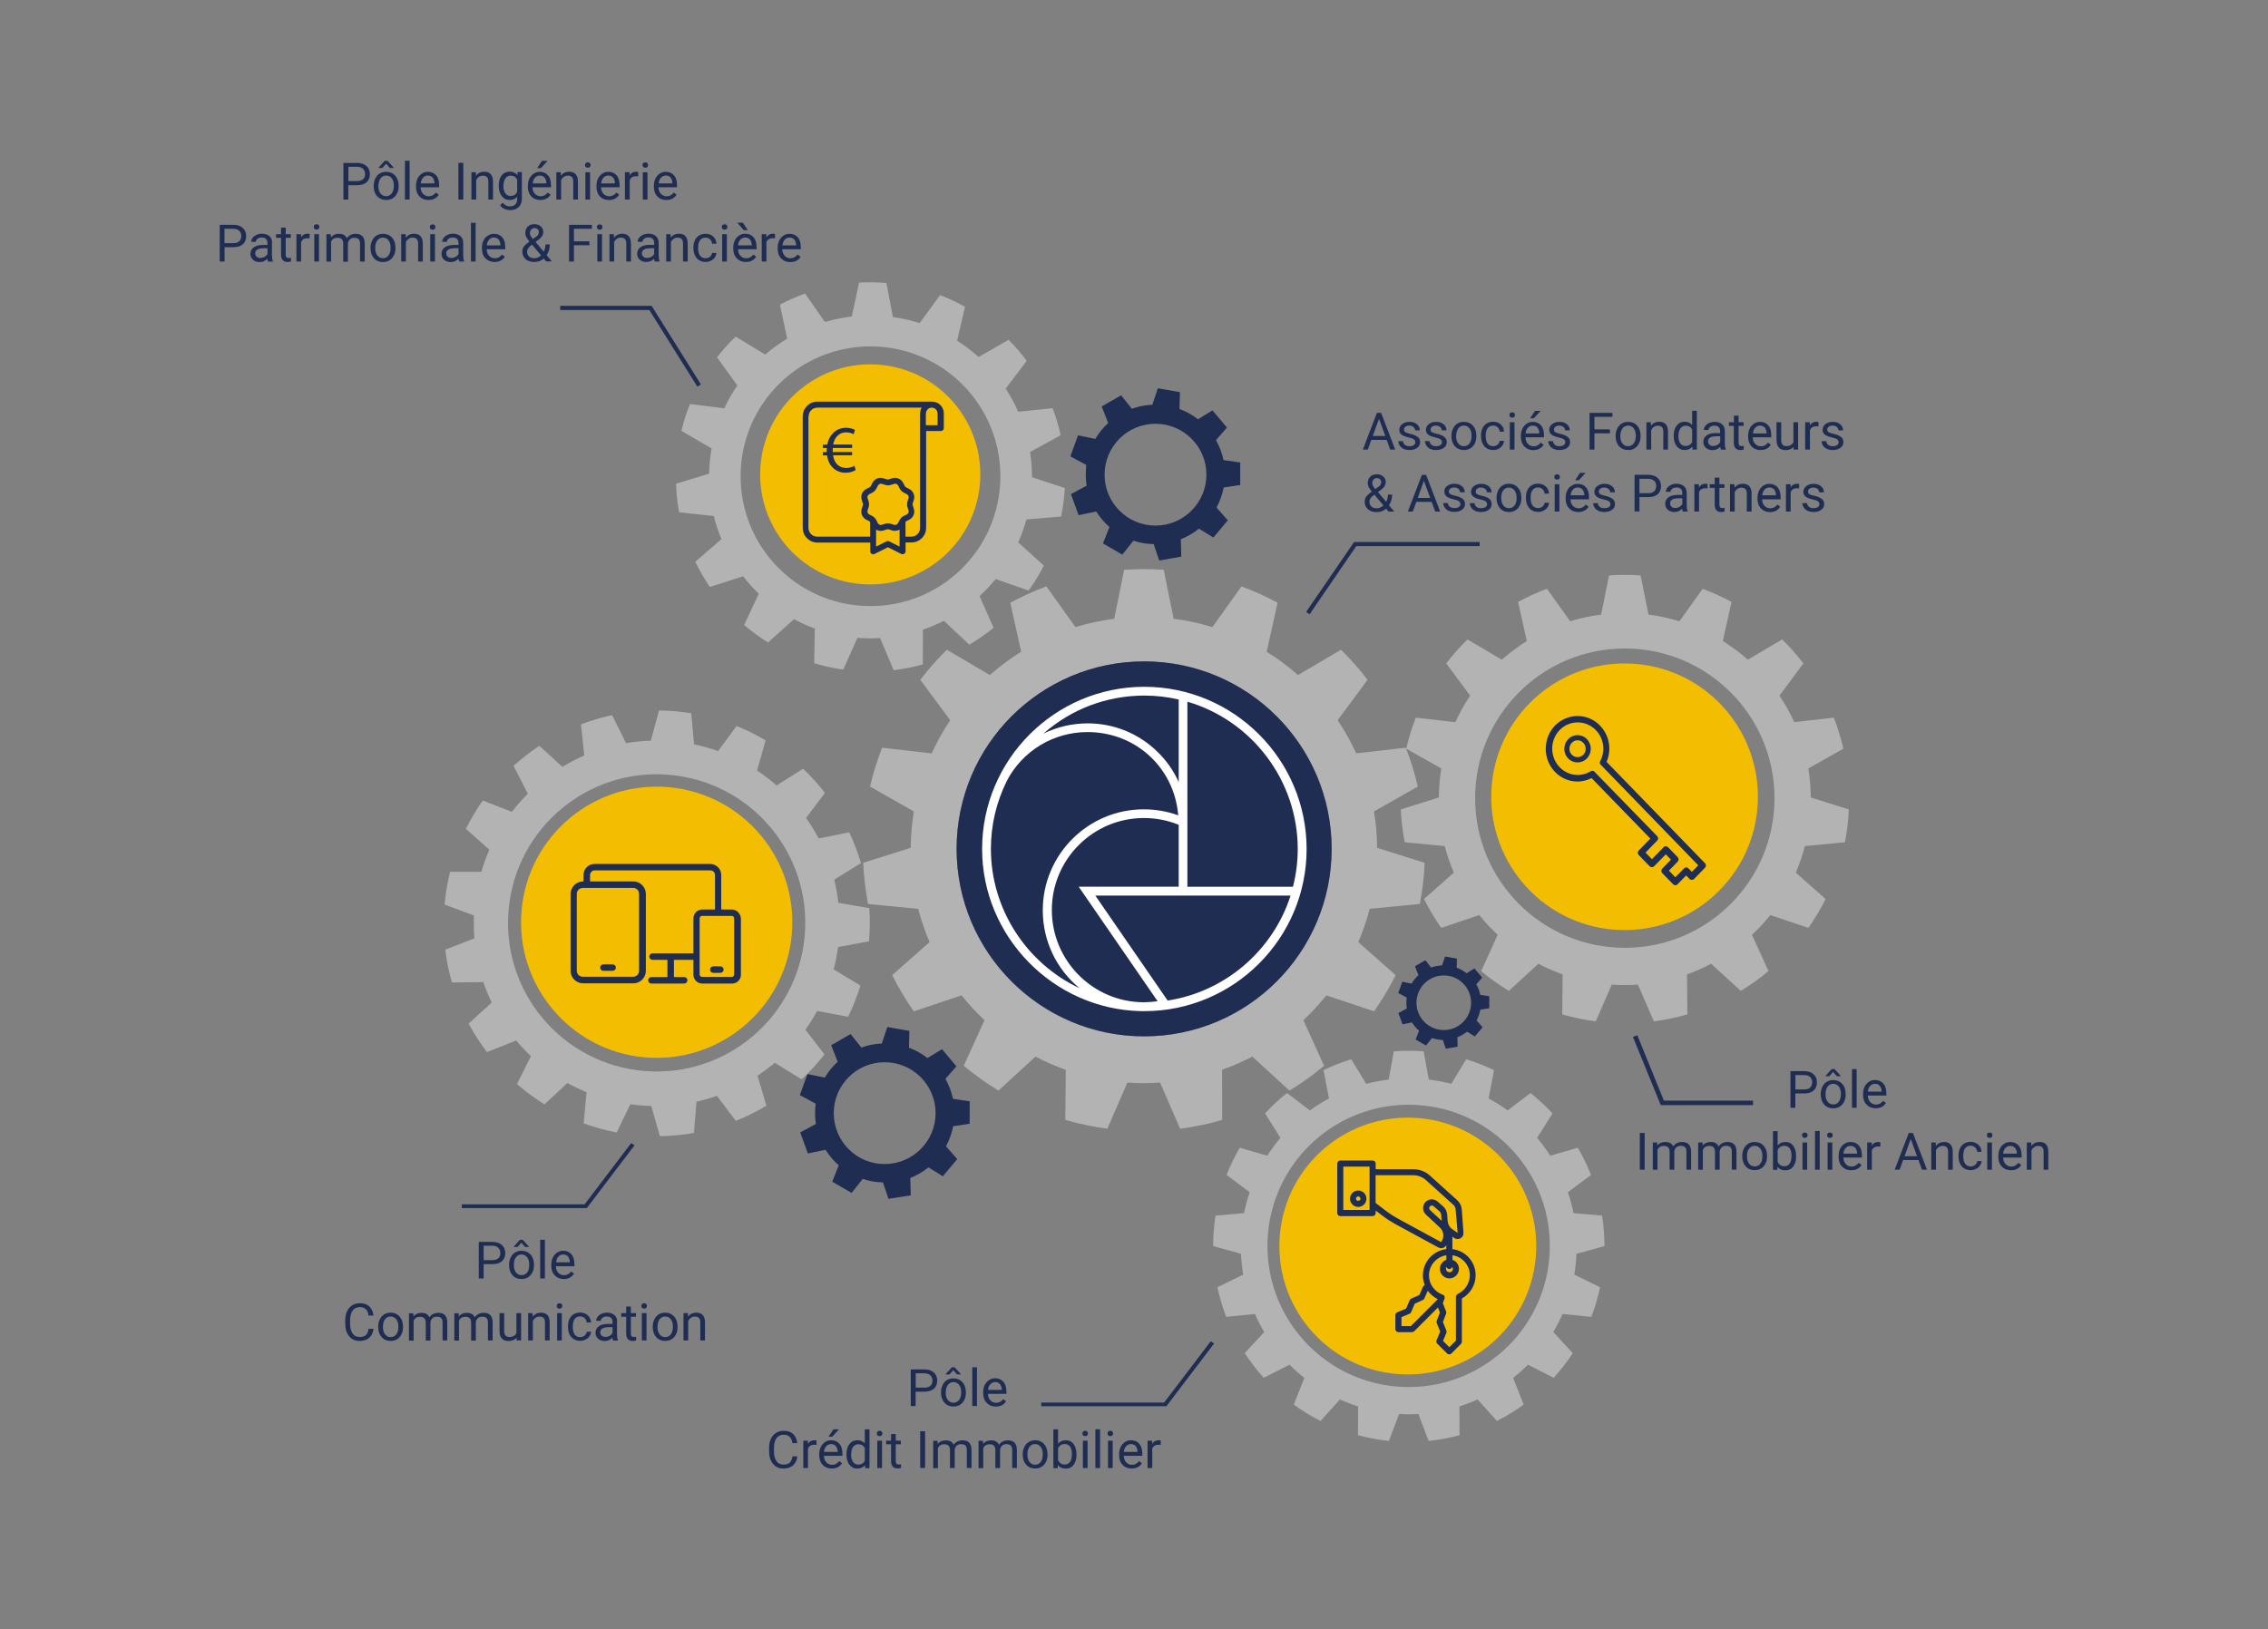
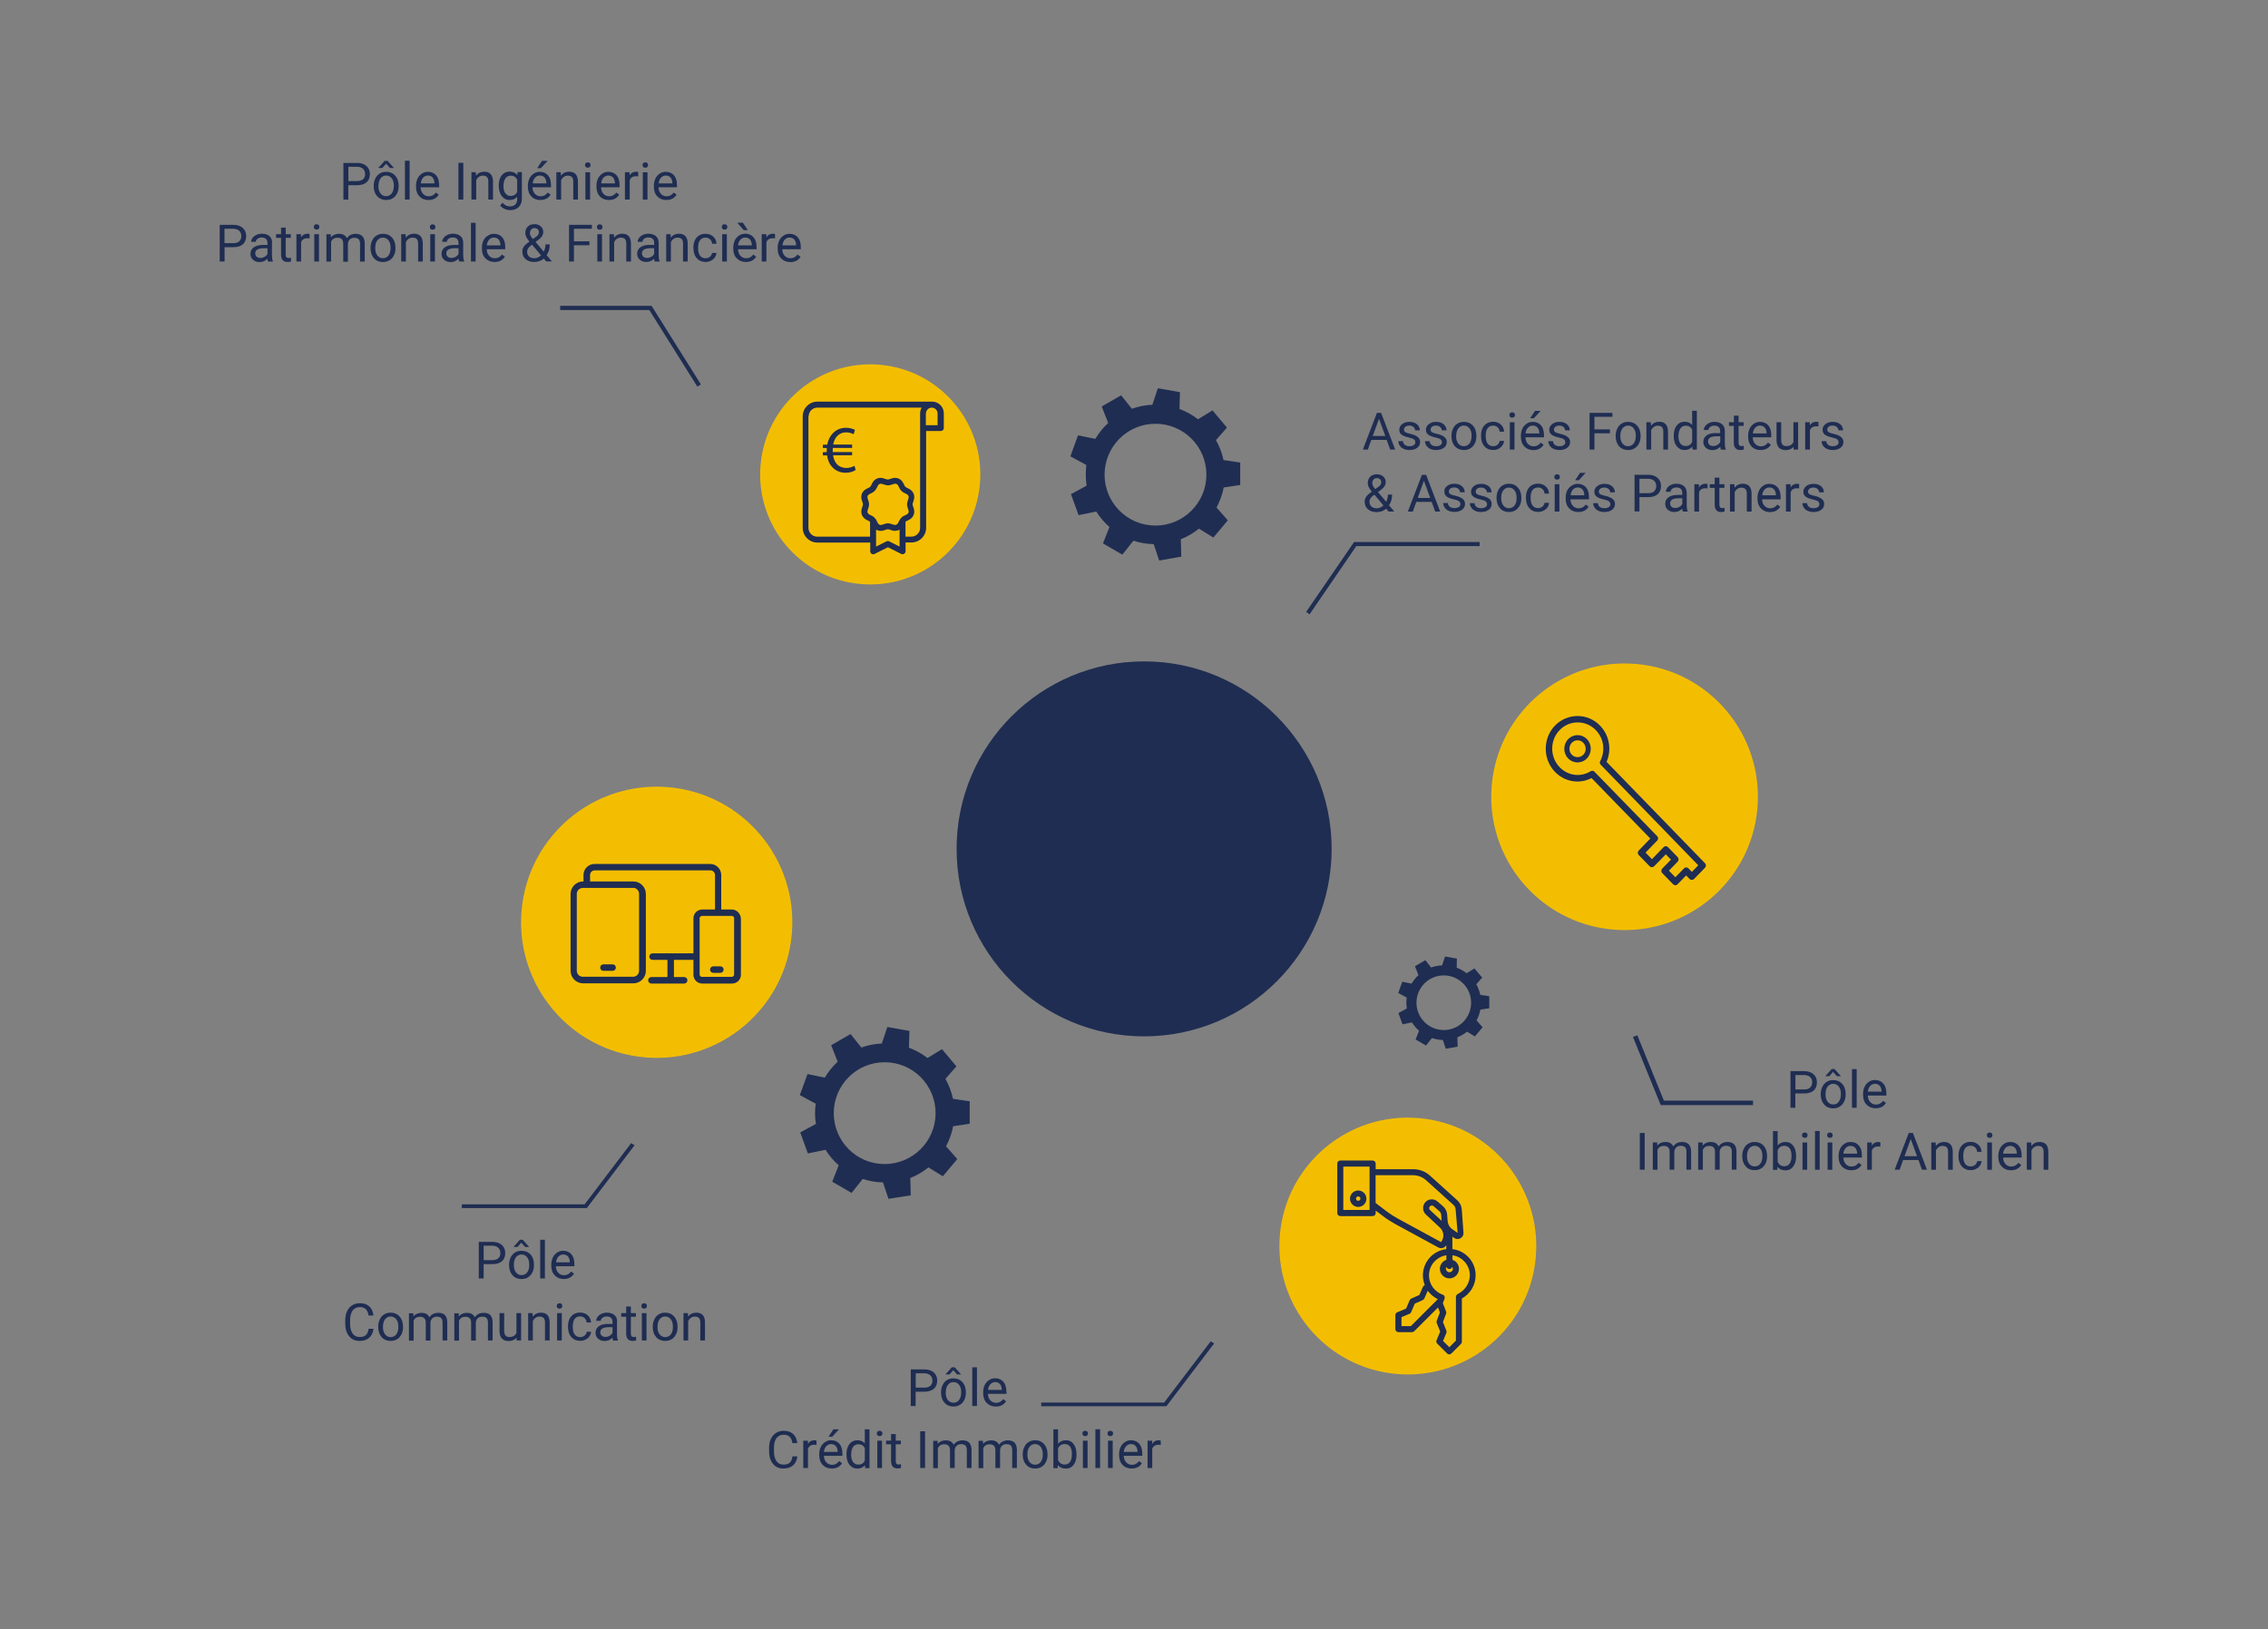
<svg xmlns="http://www.w3.org/2000/svg" version="1.1" id="Calque_1" x="0px" y="0px" viewBox="0 0 2374.2 1706" style="enable-background:new 0 0 2374.2 1706;" xml:space="preserve">
  <rect x="0" y="0" width="2374.2" height="1706" fill="#808080" stroke="none" />
  <style type="text/css">
	.st0{fill:#B4B3B3;}
	.st1{fill:#F3BE02;}
	.st2{fill:#1F2D52;}
	.st3{fill:#FFFFFF;}
</style>
  <g>
-     <path class="st0" d="M707.7,506.5c0.3,10.2,1.4,20.1,3.2,29.9l36.3,3.9c2.1,8.3,4.8,16.4,8,24.2l-27.4,23.7   c4.5,9.2,9.6,18,15.3,26.4l34.8-11.2c5,6.5,10.5,12.5,16.4,18.2L779,654.4c7.8,6.7,16.2,12.8,25,18.3l27.2-24.4   c7,3.8,14.3,7.1,21.8,9.8l-0.7,36.3c9.8,3,20,5.2,30.4,6.7l14.9-33.3c3.9,0.3,7.9,0.5,11.8,0.6c4,0,7.9-0.1,11.9-0.3l14.2,33.6   c10.4-1.2,20.6-3.3,30.5-6l0.1-36.4c7.6-2.6,15-5.7,22-9.3l26.6,25c8.9-5.3,17.4-11.2,25.4-17.7l-14.7-33.2   c6-5.5,11.7-11.5,16.9-17.8l34.5,12c5.9-8.2,11.3-16.9,15.9-26.1l-26.8-24.3c3.4-7.7,6.3-15.7,8.5-24l36.4-3.1   c2-9.7,3.3-19.6,3.9-29.8l-34.4-11.3c0-9-0.7-17.8-2-26.4l32-17.6c-2.1-9.7-4.9-19.2-8.4-28.3l-36,3.7c-3.7-8.4-8.1-16.5-13.1-24.2   l22-29.1c-5.8-7.8-12.1-15.2-19-22l-31.4,18c-7-6.3-14.5-12.1-22.5-17.1l8.3-35.5c-8.3-4.6-17-8.7-26.1-12.2l-21.4,29.3   c-9-2.9-18.4-5-28-6.4l-6.8-35.6c-4.7-0.4-9.5-0.6-14.3-0.7c-4.8-0.1-9.6,0.1-14.3,0.3l-7.6,35.5c-9.7,1.1-19.1,3.1-28.2,5.7   l-20.7-29.7c-9.1,3.2-17.9,7.1-26.3,11.6l7.5,35.6c-8.1,4.9-15.8,10.5-22.9,16.6l-31-18.7c-7,6.7-13.5,13.9-19.5,21.6l21.3,29.5   c-5.2,7.5-9.8,15.5-13.7,23.9l-35.9-4.5c-3.7,9.1-6.7,18.4-9,28.1l31.6,18.4c-1.5,8.6-2.4,17.4-2.6,26.4L707.7,506.5z M912.8,362.7   c75.1,0.8,135.3,62.4,134.4,137.5c-0.8,75.1-62.4,135.3-137.5,134.4c-75.1-0.8-135.3-62.4-134.4-137.5   C776.1,422,837.7,361.8,912.8,362.7z M1931.3,881.9c2.2-11.2,3.6-22.7,4.1-34.4l-39.8-12.5c-0.1-10.3-1-20.5-2.6-30.4l36.7-20.7   c-2.6-11.2-5.9-22-10-32.5l-41.4,4.7c-4.4-9.7-9.6-18.9-15.5-27.7l25-33.8c-6.8-8.9-14.2-17.3-22.2-25.1l-35.9,21.2   c-8.1-7.2-16.9-13.7-26.2-19.5l9.1-41c-9.7-5.2-19.8-9.8-30.2-13.7l-24.3,34c-10.4-3.2-21.3-5.6-32.4-7l-8.3-41   c-5.5-0.4-11-0.6-16.5-0.6c-5.6,0-11.1,0.2-16.5,0.6l-8.3,41c-11.1,1.4-21.9,3.8-32.4,7l-24.3-34c-10.4,3.9-20.5,8.4-30.2,13.7   l9.1,41c-9.3,5.8-18,12.3-26.2,19.5l-35.9-21.2c-8,7.8-15.4,16.2-22.2,25.1l25,33.8c-5.9,8.8-11.1,18-15.5,27.7l-41.4-4.7   c-4.1,10.5-7.5,21.3-10,32.5l36.7,20.7c-1.6,9.9-2.5,20.1-2.6,30.4l-39.8,12.5c0.5,11.7,1.9,23.2,4.1,34.4l41.9,4   c2.5,9.6,5.7,18.8,9.5,27.8l-31.2,27.6c5.3,10.6,11.3,20.7,18,30.2l39.9-13.4c5.9,7.4,12.3,14.3,19.2,20.7l-17.3,38   c9.1,7.6,18.8,14.5,29,20.7l31-28.4c8.1,4.3,16.5,8,25.3,11.1l-0.4,41.9c11.4,3.3,23.1,5.8,35.1,7.3l16.7-38.5   c4.5,0.3,9.1,0.5,13.7,0.5c4.6,0,9.1-0.2,13.7-0.5l16.7,38.5c12-1.6,23.7-4,35.1-7.3l-0.4-41.9c8.7-3.1,17.2-6.8,25.3-11.1l31,28.4   c10.2-6.2,19.9-13.1,29-20.7l-17.3-38c6.9-6.4,13.3-13.4,19.2-20.7l39.9,13.4c6.7-9.6,12.8-19.7,18-30.2l-31.2-27.6   c3.8-8.9,7-18.2,9.5-27.8L1931.3,881.9z M1700.9,992.4c-86.5,0-156.7-70.2-156.7-156.7c0-86.5,70.2-156.7,156.7-156.7   c86.5,0,156.7,70.2,156.7,156.7C1857.6,922.3,1787.4,992.4,1700.9,992.4z M877.6,945.3c-0.9-8.2-2.4-16.3-4.3-24.3l28-17.3   c-3.3-11.1-7.4-21.8-12.3-32.2l-32,6.4c-3.9-7.5-8.4-14.7-13.2-21.5l19.8-26.2c-7-9-14.7-17.5-22.9-25.3L813,822.4   c-6.5-5.6-13.3-10.9-20.5-15.6l9-31.6c-9.7-5.8-19.8-10.8-30.4-15.1l-19.4,26.3c-8.1-2.9-16.5-5.2-25.1-7l-3-32.6   c-5.5-0.9-11.2-1.6-16.8-2.1c-5.7-0.5-11.3-0.8-16.9-0.8l-8.6,31.6c-8.8,0.3-17.4,1.1-25.9,2.6l-14.6-29.3   c-11.2,2.4-22,5.6-32.6,9.6l3.4,32.7c-7.9,3.4-15.6,7.4-22.9,11.8l-24.1-22c-9.5,6.3-18.5,13.3-27,21l15,29.2   c-6,5.9-11.6,12.2-16.7,18.9l-30.5-11.8c-6.6,9.3-12.5,19.2-17.7,29.6l24.6,21.9c-3.3,7.5-6.1,15.2-8.4,23.1l-32.7,0   c-2.8,11.1-4.7,22.6-5.8,34.3l30.8,11.5c-0.4,8-0.2,16,0.4,23.9l-30.5,11.8c1.4,11.8,3.8,23.3,7,34.4l32.9-0.4   c2.5,7.3,5.4,14.5,8.8,21.4l-24.2,22c5.6,10.5,12,20.5,19.2,29.9l30.6-12.2c4.8,5.8,10,11.3,15.4,16.4l-14.6,29.3   c9,7.8,18.6,14.9,28.8,21.2l24-22.4c6.4,3.6,13.1,6.8,20,9.7l-3,32.6c11.1,4,22.7,7.3,34.6,9.5l14.3-29.6c3.6,0.5,7.3,1,10.9,1.3   c3.7,0.3,7.4,0.5,11,0.6l9,31.6c12.1-0.2,24.1-1.3,35.7-3.4l2.6-32.7c7.3-1.6,14.4-3.7,21.4-6.1l19.8,26.2   c11.1-4.5,21.8-9.8,32-15.9l-9.3-31.4c6.3-4.2,12.3-8.7,18.1-13.5l28,17.3c8.7-8,16.7-16.8,24-26.1l-20-25.9   c4.5-6.3,8.6-12.8,12.3-19.6l32.4,6.1c5.1-10.4,9.4-21.4,12.9-32.7l-28-16.9c2-7.6,3.5-15.4,4.6-23.4l32.4-6   c1-11.8,1.1-23.4,0.3-34.8L877.6,945.3z M842.4,979.8c-7.5,85.6-82.9,149-168.5,141.5c-85.6-7.5-149-82.9-141.5-168.5   c7.5-85.6,82.9-149,168.5-141.5C786.5,818.7,849.9,894.2,842.4,979.8z M1679.6,1304.7c0-10.9-0.9-21.5-2.5-31.9l-29.9-2.6   c-1.5-7.5-3.5-14.8-5.9-21.9l24.2-18.1c-3.9-9.9-8.5-19.4-13.8-28.5l-28.8,8.4c-4.2-6.5-8.8-12.8-13.8-18.7l16.1-25.6   c-7.1-7.7-14.8-14.8-23-21.4l-23.9,18.3c-6.4-4.6-13.1-8.9-20-12.6l5.7-29.6c-9.3-4.5-19-8.3-29.1-11.4l-15.7,25.7   c-7.7-2-15.5-3.5-23.5-4.4l-5.4-29.6c-5.1-0.4-10.3-0.6-15.6-0.6c-5.2,0-10.4,0.2-15.6,0.6l-5.4,29.6c-8,1-15.9,2.4-23.5,4.4   l-15.7-25.7c-10,3.1-19.7,6.9-29,11.4l5.7,29.6c-7,3.8-13.7,8-20,12.6l-23.9-18.3c-8.2,6.5-15.9,13.7-23,21.4l16.1,25.6   c-5,5.9-9.6,12.1-13.8,18.7l-28.8-8.4c-5.3,9.1-9.9,18.6-13.8,28.5l24.2,18.1c-2.4,7.1-4.4,14.4-5.9,21.9l-29.9,2.6   c-1.6,10.4-2.5,21-2.5,31.9l29.2,8.1c0.3,7.4,1.1,14.7,2.3,21.8l-27,13.2c2.3,10.7,5.4,21,9.2,31l30.1-3c2.9,6.5,6.1,12.9,9.7,18.9   l-20.4,22.1c6,9.1,12.6,17.8,19.9,25.8l27-13.7c4.9,4.9,10,9.5,15.5,13.8l-11,28c8.8,6.4,18.2,12.2,28,17.1l20.2-22.5   c6.2,2.8,12.5,5.2,19.1,7.3l-0.2,30.1c10.5,2.8,21.3,4.8,32.4,6l10.7-28.2c3.4,0.2,6.7,0.3,10.1,0.3c3.4,0,6.8-0.1,10.1-0.3   l10.7,28.2c11.1-1.1,21.9-3.1,32.4-6l-0.2-30.1c6.5-2.1,12.9-4.5,19.1-7.3l20.2,22.5c9.8-5,19.2-10.7,28-17.1l-11-28   c5.4-4.3,10.6-8.9,15.5-13.8l27,13.7c7.3-8.1,14-16.7,19.9-25.8l-20.4-22.1c3.6-6.1,6.9-12.4,9.7-18.9l30.1,3   c3.9-10,6.9-20.3,9.2-31l-27-13.2c1.2-7.1,2-14.4,2.3-21.8L1679.6,1304.7z M1474.6,1452.3c-81.6,0-147.8-66.2-147.8-147.8   c0-81.6,66.2-147.8,147.8-147.8c81.6,0,147.8,66.2,147.8,147.8C1622.4,1386.2,1556.2,1452.3,1474.6,1452.3z M1279.3,1120.1   c10.9-3.9,21.5-8.5,31.7-13.8l38.8,35.6c12.8-7.7,24.9-16.4,36.3-26l-21.7-47.7c8.6-8.1,16.7-16.8,24-26l50,16.7   c8.4-12,16-24.6,22.6-37.9l-39.1-34.6c4.8-11.2,8.8-22.8,11.9-34.8l52.5-5.1c2.7-14,4.5-28.4,5.1-43.1l-49.8-15.7   c-0.1-13-1.2-25.7-3.3-38.1l45.9-26c-3.2-14-7.4-27.6-12.6-40.7l-51.9,5.9c-5.5-12.1-12-23.7-19.4-34.7l31.3-42.3   c-8.5-11.2-17.8-21.7-27.8-31.5l-45,26.5c-10.2-9-21.2-17.2-32.8-24.4l11.4-51.3c-12.1-6.6-24.7-12.3-37.8-17.1l-30.4,42.6   c-13.1-4-26.6-7-40.6-8.7l-10.4-51.3c-6.8-0.5-13.7-0.7-20.7-0.7s-13.9,0.3-20.7,0.7l-10.4,51.3c-13.9,1.8-27.5,4.7-40.6,8.7   l-30.4-42.6c-13.1,4.8-25.7,10.6-37.8,17.1l11.4,51.3c-11.6,7.2-22.6,15.4-32.8,24.4l-45-26.5c-10,9.8-19.3,20.4-27.8,31.5   l31.3,42.3c-7.4,11-13.8,22.6-19.4,34.7l-51.9-5.9c-5.1,13.1-9.4,26.7-12.6,40.7l45.9,26c-2.1,12.4-3.2,25.1-3.3,38.1l-49.8,15.7   c0.7,14.7,2.4,29,5.1,43.1l52.5,5.1c3.1,12,7.1,23.6,11.9,34.8l-39.1,34.6c6.6,13.2,14.1,25.9,22.6,37.9l50-16.7   c7.4,9.2,15.4,17.9,24,26l-21.7,47.7c11.4,9.5,23.5,18.2,36.3,26l38.8-35.6c10.2,5.3,20.7,10,31.7,13.8l-0.5,52.5   c14.2,4.1,28.9,7.2,44,9.2l21-48.3c5.7,0.4,11.4,0.6,17.1,0.6c5.8,0,11.5-0.2,17.1-0.6l21,48.3c15-1.9,29.7-5,44-9.2L1279.3,1120.1   z M1197.7,1085.1c-108.4,0-196.3-87.9-196.3-196.3c0-108.4,87.9-196.3,196.3-196.3c108.4,0,196.3,87.9,196.3,196.3   C1394,997.2,1306.1,1085.1,1197.7,1085.1z" />
    <path class="st1" d="M828.9,978c-6.8,78.1-75.7,135.9-153.8,129.1c-78.1-6.8-135.9-75.7-129.1-153.8   c6.8-78.1,75.7-135.9,153.8-129.1C777.9,831,835.7,899.9,828.9,978z M921,381.9c-63.4-5.5-119.3,41.4-124.8,104.8   C790.6,550.1,837.5,606,901,611.5c63.4,5.5,119.3-41.4,124.8-104.8C1031.3,443.3,984.4,387.4,921,381.9z M1485.4,1170.7   c-74-6.4-139.2,48.3-145.6,122.3c-6.4,74,48.3,139.2,122.3,145.6c74,6.4,139.2-48.3,145.6-122.3   C1614.1,1242.3,1559.3,1177.1,1485.4,1170.7z M1712.8,695.2c-76.8-6.7-144.5,50.1-151.2,126.9c-6.7,76.8,50.1,144.5,126.9,151.2   c76.8,6.7,144.5-50.1,151.2-126.9C1846.4,769.5,1789.6,701.8,1712.8,695.2z" />
    <path class="st2" d="M1136.6,497c0,3.9,0.3,7.8,0.9,11.5l-16.4,8.9l8,22l18.5-3.8c3.8,6,8.4,11.5,13.8,16.2l-6.8,17.2l20.3,11.7   l11.6-14.6c6.7,2.2,13.8,3.5,21.2,3.6l5.8,17.2l23.1-4.1l-0.5-18.2c6.9-2.7,13.3-6.5,19-11.1l15.1,9.3l15.1-18l-11.8-13.4   c3.5-6.5,6-13.5,7.5-21l17.3-2.6v-23.5l-17.5-2.6c-1.6-7.5-4.3-14.5-7.9-20.9l11.5-13.1l-15.1-18l-15.2,9.3   c-5.8-4.5-12.3-8.2-19.4-10.8l0.5-17.6l-23.1-4.1l-5.8,17.3c-7.5,0.3-14.7,1.8-21.4,4.2l-11.3-14.1l-20.3,11.7l6.8,17.3   c-5.3,4.8-9.8,10.5-13.5,16.6l-18.1-3.7l-8,22l16.6,9C1136.9,490.5,1136.6,493.7,1136.6,497z M1209.6,443.7   c29.5,0,53.3,23.9,53.3,53.3s-23.9,53.3-53.3,53.3c-29.5,0-53.3-23.9-53.3-53.3S1180.1,443.7,1209.6,443.7z M953.4,1251.6   l-0.5-18.2c6.9-2.7,13.3-6.5,19-11.1l15.1,9.3l15.1-18l-11.8-13.4c3.5-6.5,6-13.5,7.5-21l17.3-2.6v-23.5l-17.5-2.6   c-1.6-7.5-4.3-14.5-7.9-20.9l11.5-13.1l-15.1-18l-15.2,9.3c-5.8-4.5-12.3-8.2-19.4-10.8l0.5-17.6l-23.1-4.1l-5.8,17.3   c-7.5,0.3-14.7,1.8-21.4,4.2l-11.3-14.1l-20.3,11.7l6.8,17.3c-5.3,4.8-9.8,10.5-13.5,16.6l-18.1-3.7l-8,22l16.6,9   c-0.4,3.2-0.7,6.4-0.7,9.7c0,3.9,0.3,7.8,0.9,11.5l-16.4,8.9l8,22l18.5-3.8c3.8,6,8.4,11.5,13.8,16.2l-6.8,17.2l20.3,11.7   l11.6-14.6c6.7,2.2,13.8,3.5,21.2,3.6l5.8,17.2L953.4,1251.6z M872.8,1165.5c0-29.5,23.9-53.3,53.3-53.3   c29.5,0,53.3,23.9,53.3,53.3s-23.9,53.3-53.3,53.3C896.7,1218.9,872.8,1195,872.8,1165.5z M1545.4,1030.6l6.2-7l-8.1-9.6l-8.2,5   c-3.1-2.4-6.6-4.4-10.4-5.8l0.2-9.5l-12.4-2.2l-3.1,9.3c-4,0.2-7.9,0.9-11.5,2.2l-6-7.6l-10.9,6.3l3.7,9.3   c-2.8,2.6-5.3,5.6-7.2,8.9l-9.7-2l-4.3,11.8l8.9,4.8c-0.2,1.7-0.4,3.4-0.4,5.2c0,2.1,0.2,4.2,0.5,6.2l-8.8,4.8l4.3,11.8l9.9-2   c2,3.2,4.5,6.2,7.4,8.7l-3.6,9.2l10.9,6.3l6.2-7.8c3.6,1.2,7.4,1.9,11.4,2l3.1,9.2l12.4-2.2l-0.3-9.8c3.7-1.5,7.1-3.5,10.2-5.9   l8.1,5l8.1-9.6l-6.3-7.2c1.9-3.5,3.2-7.3,4-11.3l9.3-1.4v-12.6l-9.4-1.4C1548.8,1037.8,1547.4,1034,1545.4,1030.6z M1511.4,1078.5   c-15.8,0-28.6-12.8-28.6-28.6c0-15.8,12.8-28.6,28.6-28.6c15.8,0,28.6,12.8,28.6,28.6C1540,1065.7,1527.2,1078.5,1511.4,1078.5z    M617.7,180.4v28.6h-4.9v-28.6H617.7z M595.7,235.4h23.9v4.1h-18.8v13.2h16.2v4.1h-16.2v17h-5.1V235.4z M1828.6,535.6v-18.9   c0-2.1-0.5-3.6-1.4-4.6c-0.9-1-2.4-1.5-4.3-1.5c-1.6,0-3,0.4-4.2,1.3c-1.2,0.8-2.1,2-2.8,3.3v20.4h-4.9V507h4.6l0.2,3.6   c2.2-2.7,5-4.1,8.6-4.1c6,0,9.1,3.4,9.2,10.2v18.9H1828.6z M672.9,180.4h4.9v28.6h-4.9V180.4z M613.1,174.8c-0.5-0.5-0.7-1.2-0.7-2   c0-0.8,0.2-1.5,0.7-2c0.5-0.5,1.2-0.8,2.2-0.8c1,0,1.7,0.3,2.2,0.8c0.5,0.5,0.7,1.2,0.7,2c0,0.8-0.2,1.5-0.7,2   c-0.5,0.5-1.2,0.8-2.2,0.8C614.3,175.5,613.6,175.3,613.1,174.8z M566.2,176.1l-3.9,0l5.1-7.7h5.9L566.2,176.1z M587.3,208.9h-4.9   v-28.6h4.6l0.2,3.6c2.2-2.7,5-4.1,8.6-4.1c6,0,9.1,3.4,9.2,10.2v18.9h-4.9V190c0-2.1-0.5-3.6-1.4-4.6c-0.9-1-2.4-1.5-4.3-1.5   c-1.6,0-3,0.4-4.2,1.3c-1.2,0.8-2.1,2-2.8,3.3V208.9z M659.1,208.9h-4.9v-28.6h4.8l0.1,3.3c1.6-2.6,3.9-3.8,6.8-3.8   c1,0,1.7,0.1,2.2,0.4v4.5c-0.7-0.1-1.5-0.2-2.4-0.2c-3.2,0-5.4,1.4-6.5,4.1V208.9z M672.6,253.1c0-1.3,0.6-2.3,1.8-3.2   c1.2-0.9,2.6-1.3,4.4-1.3c2,0,3.5,0.5,4.5,1.5c1,1,1.5,2.4,1.5,4.1v2.2H680c-4.1,0-7.3,0.8-9.6,2.5c-2.3,1.6-3.4,4-3.4,6.9   c0,2.4,0.9,4.5,2.7,6.1c1.8,1.6,4.1,2.4,6.9,2.4c3.2,0,5.9-1.2,8.1-3.5c0.2,1.4,0.4,2.4,0.7,3h5.1v-0.4c-0.7-1.5-1-3.6-1-6.3V254   c-0.1-2.9-1-5.2-2.9-6.8c-1.9-1.6-4.5-2.5-7.8-2.5c-2.1,0-4,0.4-5.7,1.2c-1.7,0.8-3.1,1.8-4.1,3.2c-1,1.3-1.5,2.7-1.5,4.1H672.6z    M684.8,265.8c-0.6,1.3-1.6,2.3-3,3.1c-1.4,0.8-2.8,1.2-4.4,1.2c-1.6,0-2.9-0.4-3.9-1.3c-1-0.9-1.5-2.1-1.5-3.6c0-3.5,3-5.3,9-5.3   h3.8V265.8z M1605.7,437.9l-3.9,0l5.1-7.7h5.9L1605.7,437.9z M1580.5,442.1h4.9v28.6h-4.9V442.1z M1632.9,499.4   c0,0.8-0.2,1.5-0.7,2c-0.5,0.5-1.2,0.8-2.2,0.8c-1,0-1.7-0.3-2.2-0.8c-0.5-0.5-0.7-1.2-0.7-2c0-0.8,0.2-1.5,0.7-2   c0.5-0.5,1.2-0.8,2.2-0.8c1,0,1.7,0.3,2.2,0.8C1632.7,498,1632.9,498.6,1632.9,499.4z M1815.1,445.9h-5.2v-3.8h5.2v-6.9h4.9v6.9   h5.3v3.8h-5.3v17.7c0,1.1,0.2,2,0.7,2.6c0.5,0.6,1.3,0.9,2.4,0.9c0.6,0,1.3-0.1,2.3-0.3v3.9c-1.3,0.4-2.5,0.5-3.8,0.5   c-2.2,0-3.8-0.7-4.9-2c-1.1-1.3-1.7-3.2-1.7-5.6V445.9z M651.3,244.7c6,0,9.1,3.4,9.2,10.2v18.9h-4.9v-18.9c0-2.1-0.5-3.6-1.4-4.6   c-0.9-1-2.4-1.5-4.3-1.5c-1.6,0-3,0.4-4.2,1.3c-1.2,0.8-2.1,2-2.8,3.3v20.4H638v-28.6h4.6l0.2,3.6   C645,246.1,647.8,244.7,651.3,244.7z M1580.8,436.5c-0.5-0.5-0.7-1.2-0.7-2c0-0.8,0.2-1.5,0.7-2c0.5-0.5,1.2-0.8,2.2-0.8   c1,0,1.7,0.3,2.2,0.8c0.5,0.5,0.7,1.2,0.7,2c0,0.8-0.2,1.5-0.7,2c-0.5,0.5-1.2,0.8-2.2,0.8C1582,437.3,1581.3,437.1,1580.8,436.5z    M637.4,209.4c4.8,0,8.4-1.8,10.8-5.5l-3-2.3c-0.9,1.2-1.9,2.1-3.1,2.8c-1.2,0.7-2.7,1.1-4.4,1.1c-2.4,0-4.4-0.9-6-2.6   c-1.6-1.7-2.4-4-2.5-6.8h19.4v-2c0-4.6-1-8.1-3.1-10.5c-2.1-2.4-5-3.7-8.7-3.7c-2.3,0-4.4,0.6-6.3,1.9c-1.9,1.3-3.5,3-4.5,5.2   c-1.1,2.2-1.6,4.8-1.6,7.6v0.9c0,4.3,1.2,7.7,3.7,10.2C630.3,208.2,633.5,209.4,637.4,209.4z M631.8,186c1.3-1.4,3-2.2,5-2.2   c2,0,3.7,0.7,4.9,2c1.2,1.4,1.9,3.3,2,5.8v0.4h-14.3C629.6,189.4,630.4,187.4,631.8,186z M1843,471.2c4.8,0,8.4-1.8,10.8-5.5   l-3-2.3c-0.9,1.2-1.9,2.1-3.1,2.8c-1.2,0.7-2.7,1.1-4.4,1.1c-2.4,0-4.4-0.9-6-2.6c-1.6-1.7-2.4-4-2.5-6.8h19.4v-2   c0-4.6-1-8.1-3.1-10.5c-2.1-2.4-5-3.7-8.7-3.7c-2.3,0-4.4,0.6-6.3,1.9c-1.9,1.3-3.5,3-4.5,5.2c-1.1,2.2-1.6,4.8-1.6,7.6v0.9   c0,4.3,1.2,7.7,3.7,10.2C1835.9,470,1839.1,471.2,1843,471.2z M1837.4,447.8c1.3-1.4,3-2.2,5-2.2c2,0,3.7,0.7,4.9,2   c1.2,1.4,1.9,3.3,2,5.8v0.4h-14.3C1835.2,451.2,1836.1,449.2,1837.4,447.8z M497.9,273.8H493v-40.5h4.9V273.8z M1923,466.1   c1.1-0.7,1.7-1.7,1.7-3c0-1.3-0.5-2.3-1.5-3.1c-1-0.7-2.7-1.4-5.2-1.9c-2.5-0.5-4.4-1.2-5.9-1.9c-1.5-0.7-2.5-1.6-3.2-2.6   c-0.7-1-1-2.2-1-3.6c0-2.3,1-4.3,3-5.9c2-1.6,4.5-2.4,7.6-2.4c3.2,0,5.9,0.8,7.9,2.5c2,1.7,3,3.8,3,6.4h-4.9c0-1.3-0.6-2.5-1.7-3.5   c-1.1-1-2.6-1.5-4.3-1.5c-1.8,0-3.2,0.4-4.2,1.2c-1,0.8-1.5,1.8-1.5,3c0,1.2,0.5,2.1,1.4,2.7c0.9,0.6,2.6,1.2,5.1,1.7   c2.4,0.5,4.4,1.2,5.9,2c1.5,0.8,2.6,1.7,3.4,2.7c0.7,1.1,1.1,2.4,1.1,3.9c0,2.6-1,4.6-3.1,6.1c-2,1.5-4.7,2.3-8,2.3   c-2.3,0-4.3-0.4-6.1-1.2c-1.8-0.8-3.1-1.9-4.1-3.4c-1-1.5-1.5-3-1.5-4.7h4.9c0.1,1.6,0.7,2.9,2,3.9c1.2,1,2.8,1.4,4.9,1.4   C1920.4,467.2,1921.8,466.9,1923,466.1z M1943.6,1159.9h-4.9v-40.5h4.9V1159.9z M1669.1,470.7h-5.1v-38.4h23.9v4.1h-18.8v13.2h16.2   v4.1h-16.2V470.7z M448.5,209.4c4.8,0,8.4-1.8,10.8-5.5l-3-2.3c-0.9,1.2-1.9,2.1-3.1,2.8c-1.2,0.7-2.7,1.1-4.4,1.1   c-2.4,0-4.4-0.9-6-2.6c-1.6-1.7-2.4-4-2.5-6.8h19.4v-2c0-4.6-1-8.1-3.1-10.5c-2.1-2.4-5-3.7-8.7-3.7c-2.3,0-4.4,0.6-6.3,1.9   c-1.9,1.3-3.5,3-4.5,5.2c-1.1,2.2-1.6,4.8-1.6,7.6v0.9c0,4.3,1.2,7.7,3.7,10.2C441.5,208.2,444.6,209.4,448.5,209.4z M442.9,186   c1.3-1.4,3-2.2,5-2.2c2,0,3.7,0.7,4.9,2c1.2,1.4,1.9,3.3,2,5.8v0.4h-14.3C440.8,189.4,441.6,187.4,442.9,186z M485,208.9h-5.1   v-38.4h5.1V208.9z M565.6,209.4c4.8,0,8.4-1.8,10.8-5.5l-3-2.3c-0.9,1.2-1.9,2.1-3.1,2.8c-1.2,0.7-2.7,1.1-4.4,1.1   c-2.4,0-4.4-0.9-6-2.6c-1.6-1.7-2.4-4-2.5-6.8h19.4v-2c0-4.6-1-8.1-3.1-10.5c-2.1-2.4-5-3.7-8.7-3.7c-2.3,0-4.4,0.6-6.3,1.9   c-1.9,1.3-3.5,3-4.5,5.2c-1.1,2.2-1.6,4.8-1.6,7.6v0.9c0,4.3,1.2,7.7,3.7,10.2C558.6,208.2,561.8,209.4,565.6,209.4z M560.1,186   c1.3-1.4,3-2.2,5-2.2c2,0,3.7,0.7,4.9,2c1.2,1.4,1.9,3.3,2,5.8v0.4h-14.3C557.9,189.4,558.7,187.4,560.1,186z M1435.5,460.6h16.1   l3.7,10.1h5.2l-14.7-38.4h-4.4l-14.7,38.4h5.2L1435.5,460.6z M1443.6,438.5l6.6,18H1437L1443.6,438.5z M1627.5,507h4.9v28.6h-4.9   V507z M506.1,251.8c-1.1,2.2-1.6,4.8-1.6,7.6v0.9c0,4.3,1.2,7.7,3.7,10.2c2.4,2.5,5.6,3.8,9.5,3.8c4.8,0,8.4-1.8,10.8-5.5l-3-2.3   c-0.9,1.2-1.9,2.1-3.1,2.8s-2.7,1.1-4.4,1.1c-2.4,0-4.4-0.9-6-2.6c-1.6-1.7-2.4-4-2.5-6.8h19.4v-2c0-4.6-1-8.1-3.1-10.5   c-2.1-2.4-5-3.7-8.7-3.7c-2.3,0-4.4,0.6-6.3,1.9C508.7,247.8,507.2,249.6,506.1,251.8z M517,248.7c2,0,3.7,0.7,4.9,2   c1.2,1.4,1.9,3.3,2,5.8v0.4h-14.3c0.3-2.6,1.1-4.6,2.5-6C513.3,249.4,515,248.7,517,248.7z M1881.2,506.5c1,0,1.7,0.1,2.2,0.4v4.5   c-0.7-0.1-1.5-0.2-2.4-0.2c-3.2,0-5.4,1.4-6.5,4.1v20.3h-4.9V507h4.8l0.1,3.3C1876,507.8,1878.3,506.5,1881.2,506.5z M1862.1,468.6   c-1.6-1.8-2.4-4.4-2.4-7.9v-18.6h4.9v18.5c0,4.3,1.8,6.5,5.3,6.5c3.7,0,6.2-1.4,7.5-4.2v-20.8h4.9v28.6h-4.7l-0.1-2.8   c-1.9,2.2-4.7,3.4-8.4,3.4C1866,471.2,1863.7,470.3,1862.1,468.6z M1652.8,502.8l-3.9,0l5.1-7.7h5.9L1652.8,502.8z M559.2,274.3   c1.8,0,3.6-0.3,5.4-0.9c1.8-0.6,3.3-1.5,4.6-2.7l2.6,3h5.9l-5.5-6.6c2.2-3,3.3-6.7,3.3-11.2H571c0,2.8-0.6,5.3-1.8,7.6l-8.6-10.2   l2.8-2.1c2-1.4,3.3-2.8,4.1-4.1c0.8-1.3,1.2-2.7,1.2-4.3c0-2.3-0.9-4.3-2.6-5.8c-1.7-1.5-3.9-2.3-6.6-2.3c-3,0-5.3,0.8-7,2.5   c-1.7,1.7-2.6,3.9-2.6,6.9c0,1.2,0.3,2.5,0.9,3.8c0.6,1.3,1.7,2.9,3.4,5c-2.9,2.1-4.9,3.9-5.9,5.4c-1,1.5-1.5,3.2-1.5,5.1   c0,3.3,1.1,5.9,3.4,7.9C552.5,273.3,555.5,274.3,559.2,274.3z M556.1,240.3c0.8-1,2-1.5,3.4-1.5c1.3,0,2.5,0.4,3.3,1.2   c0.9,0.8,1.3,1.8,1.3,2.9c0,1.1-0.2,2-0.7,2.8c-0.4,0.8-1.3,1.6-2.5,2.4l-3.1,2.2c-2.1-2.5-3.1-4.6-3.1-6.3   C554.8,242.5,555.3,241.3,556.1,240.3z M556.1,256.8l0.9-0.6l9.4,11.2c-2.2,2-4.5,3-7.1,3c-2.3,0-4.2-0.6-5.5-1.9   c-1.4-1.3-2-2.9-2-5C551.7,261.2,553.2,259,556.1,256.8z M1920.4,1119.3l6.5,7.2v0.3l-4,0l-4-4.5l-3.9,4.5l-4,0v-0.3l6.5-7.2   H1920.4z M1894.6,470.7h-4.9v-28.6h4.8l0.1,3.3c1.6-2.6,3.9-3.8,6.8-3.8c1,0,1.7,0.1,2.2,0.4v4.5c-0.7-0.1-1.5-0.2-2.4-0.2   c-3.2,0-5.4,1.4-6.5,4.1V470.7z M1902.9,531c1.1-0.7,1.7-1.7,1.7-3c0-1.3-0.5-2.3-1.5-3.1c-1-0.7-2.7-1.4-5.2-1.9   c-2.5-0.5-4.4-1.2-5.9-1.9c-1.5-0.7-2.5-1.6-3.2-2.6c-0.7-1-1-2.2-1-3.6c0-2.3,1-4.3,3-5.9c2-1.6,4.5-2.4,7.6-2.4   c3.2,0,5.9,0.8,7.9,2.5c2,1.7,3,3.8,3,6.4h-4.9c0-1.3-0.6-2.5-1.7-3.5c-1.1-1-2.6-1.5-4.3-1.5c-1.8,0-3.2,0.4-4.2,1.2   c-1,0.8-1.5,1.8-1.5,3c0,1.2,0.5,2.1,1.4,2.7c0.9,0.6,2.6,1.2,5.1,1.7c2.4,0.5,4.4,1.2,5.9,2c1.5,0.8,2.6,1.7,3.4,2.7   c0.7,1.1,1.1,2.4,1.1,3.9c0,2.6-1,4.6-3.1,6.1c-2,1.5-4.7,2.3-8,2.3c-2.3,0-4.3-0.4-6.1-1.2c-1.8-0.8-3.1-1.9-4.1-3.4   c-1-1.5-1.5-3-1.5-4.7h4.9c0.1,1.6,0.7,2.9,2,3.9c1.2,1,2.8,1.4,4.9,1.4C1900.3,532.1,1901.8,531.7,1902.9,531z M498.4,208.9h-4.9   v-28.6h4.6l0.2,3.6c2.2-2.7,5-4.1,8.6-4.1c6,0,9.1,3.4,9.2,10.2v18.9h-4.9V190c0-2.1-0.5-3.6-1.4-4.6c-0.9-1-2.4-1.5-4.3-1.5   c-1.6,0-3,0.4-4.2,1.3c-1.2,0.8-2.1,2-2.8,3.3V208.9z M855.7,568.1H911v9.2c0,1.1,0.6,2.1,1.5,2.6c0.9,0.6,2,0.6,3,0.1l14-7l14,7   c0.4,0.2,0.9,0.3,1.4,0.3c0.6,0,1.1-0.2,1.6-0.5c0.9-0.6,1.5-1.5,1.5-2.6v-9.2h6.1c8.5,0,15.4-6.9,15.4-15.4V451.3h15.4   c1.7,0,3.1-1.4,3.1-3.1v-15.4c0-6.8-5.5-12.3-12.3-12.3H855.7c-8.5,0-15.4,6.9-15.4,15.4v116.7   C840.3,561.2,847.2,568.1,855.7,568.1z M969.3,432.9c0-3.4,2.8-6.1,6.1-6.1s6.1,2.8,6.1,6.1v12.3h-12.3V432.9z M941.7,572.3   l-10.9-5.5c-0.4-0.2-0.9-0.3-1.4-0.3c-0.5,0-0.9,0.1-1.4,0.3l-10.9,5.5v-17.8c0.1,0.1,0.3,0.1,0.4,0.2c0.4,0.2,0.8,0.4,1.1,0.5   c0.2,0.1,0.4,0.1,0.6,0.2c0.4,0.1,0.8,0.2,1.2,0.3c0.2,0,0.4,0.1,0.7,0.1c0.4,0,0.8,0,1.3,0c0.2,0,0.4,0,0.6,0   c0.6-0.1,1.2-0.2,1.9-0.4l3.5-1.1c0.7-0.2,1.4-0.2,2.1,0l3.5,1.1c0.6,0.2,1.2,0.3,1.8,0.4c0.2,0,0.4,0,0.5,0c0.2,0,0.4,0,0.6,0   c0.1,0,0.3,0,0.4-0.1c0.6,0,1.2-0.1,1.8-0.2c0.2,0,0.4-0.1,0.6-0.1c0.7-0.2,1.4-0.5,2-0.9V572.3z M945.8,540.3   c-1.4,0.7-2.4,1.8-3.3,3c-0.1,0.1-0.2,0.2-0.2,0.3c-0.1,0.2-0.4,0.5-0.6,0.9l-1.7,3.3v0c-0.8,1.5-2.5,2.2-4.1,1.7l-3.5-1.1   c-1-0.3-2-0.5-2.9-0.5c-1,0-2,0.2-2.9,0.5l-3.5,1.1c-0.8,0.3-1.6,0.2-2.4-0.1c-0.1-0.1-0.2-0.2-0.3-0.2c-0.6-0.3-1.1-0.8-1.4-1.4   l-1.7-3.3c0,0,0,0,0-0.1c-0.2-0.4-0.4-0.7-0.5-0.8c-0.1-0.1-0.1-0.1-0.2-0.2c-0.9-1.3-2-2.4-3.4-3.1l-3.3-1.7   c-1.5-0.8-2.2-2.5-1.7-4.1l1.1-3.5c0.6-1.9,0.6-4,0-5.9l-1.1-3.5c-0.5-1.6,0.2-3.3,1.7-4.1l3.3-1.7c1.8-0.9,3.2-2.4,4.2-4.2   l1.7-3.3c0.8-1.5,2.5-2.2,4.1-1.7l3.5,1.1c1.9,0.6,4,0.6,5.9,0c0,0,0,0,0,0l3.5-1.1c1.6-0.5,3.3,0.2,4.1,1.7l1.7,3.3   c0.9,1.8,2.4,3.2,4.2,4.2l3.3,1.7c1.5,0.8,2.2,2.5,1.7,4.1l-1.1,3.5c-0.6,1.9-0.6,4,0,5.9l1.1,3.5c0.5,1.6-0.2,3.3-1.7,4.1   L945.8,540.3z M846.5,436c0-5.1,4.1-9.2,9.2-9.2h109.1c-0.2,0.4-0.4,0.8-0.6,1.3c0,0,0,0.1-0.1,0.1c-0.3,0.6-0.5,1.3-0.6,2   c0,0.2-0.1,0.3-0.1,0.5c-0.1,0.7-0.2,1.4-0.2,2.2v15.4v104.4c0,5.1-4.1,9.2-9.2,9.2h-6.1v-15.6c0.2-0.2,0.5-0.4,0.7-0.5l3.3-1.7   c4.2-2.1,6.2-7,4.7-11.5l-1.1-3.5c-0.2-0.7-0.2-1.4,0-2.1l1.1-3.5c1.5-4.5-0.5-9.3-4.7-11.5l-3.3-1.7c-0.6-0.3-1.2-0.9-1.5-1.5   l-1.7-3.3c-2.1-4.2-7-6.2-11.5-4.7l-3.5,1.1c-0.7,0.2-1.4,0.2-2.1,0l-3.5-1.1c-4.5-1.5-9.3,0.5-11.5,4.7l-1.7,3.3   c-0.3,0.6-0.9,1.2-1.5,1.5l-3.3,1.7c-4.2,2.1-6.2,7-4.7,11.5l1.1,3.5c0.2,0.7,0.2,1.4,0,2.1l-1.1,3.5c-1.5,4.5,0.5,9.3,4.7,11.5   l3.3,1.7c0.3,0.1,0.5,0.3,0.7,0.5v15.6h-55.3c-5.1,0-9.2-4.1-9.2-9.2V436z M1728.4,470.7h-4.9v-28.6h4.6l0.2,3.6   c2.2-2.7,5-4.1,8.6-4.1c6,0,9.1,3.4,9.2,10.2v18.9h-4.9v-18.9c0-2.1-0.5-3.6-1.4-4.6c-0.9-1-2.4-1.5-4.3-1.5c-1.6,0-3,0.4-4.2,1.3   c-1.2,0.8-2.1,2-2.8,3.3V470.7z M778.6,241l-6.8-7.8h5.9l5.1,7.7L778.6,241z M865.8,476.8h-4.4v-3.4h4c0-0.4,0-0.7,0-1.1   c0-1.1,0.1-2.2,0.1-3.2h-4.1v-3.5h4.6c0.8-4.9,3-9,5.8-11.9c3.6-3.7,8.1-5.8,13.9-5.8c4.1,0,7.4,1.2,9.3,2.2l-1.4,4.6   c-1.8-1.1-4.7-2-7.9-2c-3.8,0-6.9,1.3-9.3,3.9c-2.1,2-3.5,5.2-4.2,8.9H892v3.5h-20.2c-0.1,0.9-0.1,2-0.1,3c0,0.4,0,0.8,0,1.3H892   v3.4h-19.9c0.6,4.1,2,7.1,3.9,9.2c2.6,2.7,6.1,4.1,9.9,4.1c3.7,0,7-1.4,8.6-2.3l1.2,4.4c-2.2,1.5-5.8,2.9-10.5,2.9   c-5.7,0-10.7-2.2-14.3-6.3C868.2,485.9,866.5,481.9,865.8,476.8z M1743.9,514.9h4.9c0-1.3,0.6-2.3,1.8-3.2c1.2-0.9,2.6-1.3,4.4-1.3   c2,0,3.5,0.5,4.5,1.5c1,1,1.5,2.4,1.5,4.1v2.2h-4.8c-4.1,0-7.3,0.8-9.6,2.5c-2.3,1.6-3.4,4-3.4,6.9c0,2.4,0.9,4.5,2.7,6.1   c1.8,1.6,4.1,2.4,6.9,2.4c3.2,0,5.9-1.2,8.1-3.5c0.2,1.4,0.4,2.4,0.7,3h5.1v-0.4c-0.7-1.5-1-3.6-1-6.3v-13.1   c-0.1-2.9-1-5.2-2.9-6.8c-1.9-1.6-4.5-2.5-7.8-2.5c-2.1,0-4,0.4-5.7,1.2c-1.7,0.8-3.1,1.8-4.1,3.2   C1744.5,512.1,1743.9,513.5,1743.9,514.9z M1761.1,527.6c-0.6,1.3-1.6,2.3-3,3.1c-1.4,0.8-2.8,1.2-4.4,1.2c-1.6,0-2.9-0.4-3.9-1.3   c-1-0.9-1.5-2.1-1.5-3.6c0-3.5,3-5.3,9-5.3h3.8V527.6z M756.3,239.6c-0.5-0.5-0.7-1.2-0.7-2c0-0.8,0.2-1.5,0.7-2   c0.5-0.5,1.2-0.8,2.2-0.8c1,0,1.7,0.3,2.2,0.8c0.5,0.5,0.7,1.2,0.7,2c0,0.8-0.2,1.5-0.7,2c-0.5,0.5-1.2,0.8-2.2,0.8   C757.5,240.4,756.8,240.2,756.3,239.6z M756,245.2h4.9v28.6H756V245.2z M1479,535.6l3.6-10.1h16.1l3.7,10.1h5.2l-14.7-38.4h-4.4   l-14.7,38.4H1479z M1490.6,503.4l6.6,18h-13.1L1490.6,503.4z M1479.9,466.1c1.1-0.7,1.7-1.7,1.7-3c0-1.3-0.5-2.3-1.5-3.1   c-1-0.7-2.7-1.4-5.2-1.9c-2.5-0.5-4.4-1.2-5.9-1.9c-1.5-0.7-2.5-1.6-3.2-2.6c-0.7-1-1-2.2-1-3.6c0-2.3,1-4.3,3-5.9   c2-1.6,4.5-2.4,7.6-2.4c3.2,0,5.9,0.8,7.9,2.5c2,1.7,3,3.8,3,6.4h-4.9c0-1.3-0.6-2.5-1.7-3.5c-1.1-1-2.6-1.5-4.3-1.5   c-1.8,0-3.2,0.4-4.2,1.2c-1,0.8-1.5,1.8-1.5,3c0,1.2,0.5,2.1,1.4,2.7c0.9,0.6,2.6,1.2,5.1,1.7c2.4,0.5,4.4,1.2,5.9,2   c1.5,0.8,2.6,1.7,3.4,2.7c0.7,1.1,1.1,2.4,1.1,3.9c0,2.6-1,4.6-3.1,6.1c-2,1.5-4.7,2.3-8,2.3c-2.3,0-4.3-0.4-6.1-1.2   c-1.8-0.8-3.1-1.9-4.1-3.4c-1-1.5-1.5-3-1.5-4.7h4.9c0.1,1.6,0.7,2.9,2,3.9c1.2,1,2.8,1.4,4.9,1.4   C1477.3,467.2,1478.8,466.9,1479.9,466.1z M1370.9,643.2l-3.6-2.5l50.2-73.2h131.4v4.3h-129.1L1370.9,643.2z M1675.2,511.7   c-1,0.8-1.5,1.8-1.5,3c0,1.2,0.5,2.1,1.4,2.7c0.9,0.6,2.6,1.2,5.1,1.7c2.4,0.5,4.4,1.2,5.9,2c1.5,0.8,2.6,1.7,3.4,2.7   c0.7,1.1,1.1,2.4,1.1,3.9c0,2.6-1,4.6-3.1,6.1c-2,1.5-4.7,2.3-8,2.3c-2.3,0-4.3-0.4-6.1-1.2c-1.8-0.8-3.1-1.9-4.1-3.4   c-1-1.5-1.5-3-1.5-4.7h4.9c0.1,1.6,0.7,2.9,2,3.9c1.2,1,2.8,1.4,4.9,1.4c1.9,0,3.3-0.4,4.5-1.1c1.1-0.7,1.7-1.7,1.7-3   c0-1.3-0.5-2.3-1.5-3.1c-1-0.7-2.7-1.4-5.2-1.9c-2.5-0.5-4.4-1.2-5.9-1.9c-1.5-0.7-2.5-1.6-3.2-2.6c-0.7-1-1-2.2-1-3.6   c0-2.3,1-4.3,3-5.9c2-1.6,4.5-2.4,7.6-2.4c3.2,0,5.9,0.8,7.9,2.5c2,1.7,3,3.8,3,6.4h-4.9c0-1.3-0.6-2.5-1.7-3.5   c-1.1-1-2.6-1.5-4.3-1.5C1677.6,510.5,1676.2,510.9,1675.2,511.7z M455.8,237.7c0,0.8-0.2,1.5-0.7,2c-0.5,0.5-1.2,0.8-2.2,0.8   c-1,0-1.7-0.3-2.2-0.8c-0.5-0.5-0.7-1.2-0.7-2c0-0.8,0.2-1.5,0.7-2c0.5-0.5,1.2-0.8,2.2-0.8c1,0,1.7,0.3,2.2,0.8   C455.5,236.2,455.8,236.9,455.8,237.7z M1430.1,520.2c-1,1.5-1.5,3.2-1.5,5.1c0,3.3,1.1,5.9,3.4,7.9c2.3,2,5.3,3,9,3   c1.8,0,3.6-0.3,5.4-0.9c1.8-0.6,3.3-1.5,4.6-2.7l2.6,3h5.9l-5.5-6.6c2.2-3,3.3-6.7,3.3-11.2h-4.4c0,2.8-0.6,5.3-1.8,7.6l-8.6-10.2   l2.8-2.1c2-1.4,3.3-2.8,4.1-4.1c0.8-1.3,1.2-2.7,1.2-4.3c0-2.3-0.9-4.3-2.6-5.8c-1.7-1.5-3.9-2.3-6.6-2.3c-3,0-5.3,0.8-7,2.5   c-1.7,1.7-2.6,3.9-2.6,6.9c0,1.2,0.3,2.5,0.9,3.8c0.6,1.3,1.7,2.9,3.4,5C1433.1,516.8,1431.1,518.6,1430.1,520.2z M1437.9,502.1   c0.8-1,2-1.5,3.4-1.5c1.3,0,2.5,0.4,3.3,1.2c0.9,0.8,1.3,1.8,1.3,2.9c0,1.1-0.2,2-0.7,2.8c-0.4,0.8-1.3,1.6-2.5,2.4l-3.1,2.2   c-2.1-2.5-3.1-4.6-3.1-6.3C1436.6,504.3,1437,503.1,1437.9,502.1z M1437.9,518.6l0.9-0.6l9.4,11.2c-2.2,2-4.5,3-7.1,3   c-2.3,0-4.2-0.6-5.5-1.9c-1.3-1.3-2-2.9-2-5C1433.5,523,1434.9,520.7,1437.9,518.6z M729.4,270.4c-2.3-2.6-3.5-6.1-3.5-10.7V259   c0-2.8,0.5-5.3,1.5-7.4c1-2.2,2.5-3.8,4.4-5c1.9-1.2,4.2-1.8,6.8-1.8c3.2,0,5.9,1,8,2.9c2.1,1.9,3.3,4.4,3.4,7.5h-4.6   c-0.1-1.8-0.8-3.4-2.1-4.6c-1.3-1.2-2.8-1.8-4.7-1.8c-2.5,0-4.4,0.9-5.8,2.7c-1.4,1.8-2,4.4-2,7.7v0.9c0,3.3,0.7,5.8,2,7.6   c1.4,1.8,3.3,2.7,5.8,2.7c1.7,0,3.3-0.5,4.6-1.6c1.3-1.1,2-2.4,2.2-4h4.6c-0.1,1.6-0.7,3.2-1.7,4.7c-1,1.5-2.4,2.7-4.2,3.5   c-1.7,0.9-3.6,1.3-5.5,1.3C734.8,274.3,731.7,273,729.4,270.4z M1796.1,453.4c-4.1,0-7.3,0.8-9.6,2.5c-2.3,1.6-3.4,4-3.4,6.9   c0,2.4,0.9,4.5,2.7,6.1c1.8,1.6,4.1,2.4,6.9,2.4c3.2,0,5.9-1.2,8.1-3.5c0.2,1.4,0.4,2.4,0.7,3h5.1v-0.4c-0.7-1.5-1-3.6-1-6.3v-13.1   c-0.1-2.9-1-5.2-2.9-6.8c-1.9-1.6-4.5-2.5-7.8-2.5c-2.1,0-4,0.4-5.7,1.2c-1.7,0.8-3.1,1.8-4.1,3.2c-1,1.3-1.5,2.7-1.5,4.1h4.9   c0-1.3,0.6-2.3,1.8-3.2c1.2-0.9,2.6-1.3,4.4-1.3c2,0,3.5,0.5,4.5,1.5c1,1,1.5,2.4,1.5,4.1v2.2H1796.1z M1800.8,462.7   c-0.6,1.3-1.6,2.3-3,3.1c-1.4,0.8-2.8,1.2-4.4,1.2c-1.6,0-2.9-0.4-3.9-1.3c-1-0.9-1.5-2.1-1.5-3.6c0-3.5,3-5.3,9-5.3h3.8V462.7z    M1704.4,471.2c2.6,0,4.9-0.6,6.8-1.8s3.5-3,4.6-5.2c1.1-2.2,1.6-4.7,1.6-7.5v-0.3c0-4.5-1.2-8.1-3.6-10.7c-2.4-2.7-5.6-4-9.5-4   c-2.5,0-4.8,0.6-6.7,1.8c-2,1.2-3.5,2.9-4.6,5.2c-1.1,2.2-1.7,4.8-1.7,7.6v0.3c0,4.4,1.2,8,3.6,10.7   C1697.3,469.9,1700.5,471.2,1704.4,471.2z M1698.5,448.5c1.5-1.9,3.4-2.9,5.8-2.9c2.5,0,4.4,1,5.9,2.9c1.5,1.9,2.2,4.5,2.2,7.6   c0,3.5-0.7,6.2-2.2,8.2c-1.5,1.9-3.4,2.9-5.9,2.9c-2.5,0-4.4-1-5.9-2.9c-1.5-1.9-2.2-4.5-2.2-7.6   C1696.2,453.2,1697,450.4,1698.5,448.5z M1640.6,513.6c-1.1,2.2-1.6,4.8-1.6,7.6v0.9c0,4.3,1.2,7.7,3.7,10.2   c2.4,2.5,5.6,3.8,9.5,3.8c4.8,0,8.4-1.8,10.8-5.5l-3-2.3c-0.9,1.2-1.9,2.1-3.1,2.8c-1.2,0.7-2.7,1.1-4.4,1.1c-2.4,0-4.4-0.9-6-2.6   c-1.6-1.7-2.4-4-2.5-6.8h19.4v-2c0-4.6-1-8.1-3.1-10.5c-2.1-2.4-5-3.7-8.7-3.7c-2.3,0-4.4,0.6-6.3,1.9   C1643.3,509.6,1641.7,511.4,1640.6,513.6z M1646.6,512.6c1.3-1.4,3-2.2,5-2.2c2,0,3.7,0.7,4.9,2c1.2,1.4,1.9,3.3,2,5.8v0.4h-14.3   C1644.4,516.1,1645.2,514.1,1646.6,512.6z M1725.3,497.1h-14.2v38.4h5.1v-15h9.1c4.4,0,7.7-1,10-3c2.3-2,3.5-4.9,3.5-8.6   c0-3.5-1.2-6.4-3.6-8.5C1732.8,498.2,1729.5,497.1,1725.3,497.1z M1731.5,514.5c-1.4,1.3-3.5,1.9-6.2,1.9h-9.1v-15.1h9.4   c2.5,0.1,4.5,0.8,6,2.1c1.4,1.4,2.2,3.2,2.2,5.5C1733.7,511.3,1733,513.2,1731.5,514.5z M710.7,244.7c6,0,9.1,3.4,9.2,10.2v18.9   H715v-18.9c0-2.1-0.5-3.6-1.4-4.6c-0.9-1-2.4-1.5-4.3-1.5c-1.6,0-3,0.4-4.2,1.3c-1.2,0.8-2.1,2-2.8,3.3v20.4h-4.9v-28.6h4.6   l0.2,3.6C704.3,246.1,707.2,244.7,710.7,244.7z M630.7,237.7c0,0.8-0.2,1.5-0.7,2c-0.5,0.5-1.2,0.8-2.2,0.8c-1,0-1.7-0.3-2.2-0.8   c-0.5-0.5-0.7-1.2-0.7-2c0-0.8,0.2-1.5,0.7-2c0.5-0.5,1.2-0.8,2.2-0.8c1,0,1.7,0.3,2.2,0.8C630.4,236.2,630.7,236.9,630.7,237.7z    M586.4,320.2h95.7l51.6,82.3l-3.7,2.3l-50.3-80.2h-93.3V320.2z M625.3,245.2h4.9v28.6h-4.9V245.2z M1773.6,507h4.8l0.1,3.3   c1.6-2.6,3.9-3.8,6.8-3.8c1,0,1.7,0.1,2.2,0.4v4.5c-0.7-0.1-1.5-0.2-2.4-0.2c-3.2,0-5.4,1.4-6.5,4.1v20.3h-4.9V507z M1507.8,466.1   c1.1-0.7,1.7-1.7,1.7-3c0-1.3-0.5-2.3-1.5-3.1c-1-0.7-2.7-1.4-5.2-1.9c-2.5-0.5-4.4-1.2-5.9-1.9c-1.5-0.7-2.5-1.6-3.2-2.6   c-0.7-1-1-2.2-1-3.6c0-2.3,1-4.3,3-5.9c2-1.6,4.5-2.4,7.6-2.4c3.2,0,5.9,0.8,7.9,2.5c2,1.7,3,3.8,3,6.4h-4.9c0-1.3-0.6-2.5-1.7-3.5   c-1.1-1-2.6-1.5-4.3-1.5c-1.8,0-3.2,0.4-4.2,1.2c-1,0.8-1.5,1.8-1.5,3c0,1.2,0.5,2.1,1.4,2.7c0.9,0.6,2.6,1.2,5.1,1.7   c2.4,0.5,4.4,1.2,5.9,2c1.5,0.8,2.6,1.7,3.4,2.7c0.7,1.1,1.1,2.4,1.1,3.9c0,2.6-1,4.6-3.1,6.1c-2,1.5-4.7,2.3-8,2.3   c-2.3,0-4.3-0.4-6.1-1.2c-1.8-0.8-3.1-1.9-4.1-3.4c-1-1.5-1.5-3-1.5-4.7h4.9c0.1,1.6,0.7,2.9,2,3.9c1.2,1,2.8,1.4,4.9,1.4   C1505.2,467.2,1506.7,466.9,1507.8,466.1z M697.5,209.4c4.8,0,8.4-1.8,10.8-5.5l-3-2.3c-0.9,1.2-1.9,2.1-3.1,2.8   c-1.2,0.7-2.7,1.1-4.4,1.1c-2.4,0-4.4-0.9-6-2.6c-1.6-1.7-2.4-4-2.5-6.8h19.4v-2c0-4.6-1-8.1-3.1-10.5c-2.1-2.4-5-3.7-8.7-3.7   c-2.3,0-4.4,0.6-6.3,1.9c-1.9,1.3-3.5,3-4.5,5.2c-1.1,2.2-1.6,4.8-1.6,7.6v0.9c0,4.3,1.2,7.7,3.7,10.2   C690.5,208.2,693.7,209.4,697.5,209.4z M692,186c1.3-1.4,3-2.2,5-2.2c2,0,3.7,0.7,4.9,2c1.2,1.4,1.9,3.3,2,5.8v0.4h-14.3   C689.8,189.4,690.6,187.4,692,186z M1795,528.5v-17.7h-5.2V507h5.2v-6.9h4.9v6.9h5.3v3.8h-5.3v17.7c0,1.1,0.2,2,0.7,2.6   c0.5,0.6,1.3,0.9,2.4,0.9c0.6,0,1.3-0.1,2.3-0.3v3.9c-1.3,0.3-2.5,0.5-3.8,0.5c-2.2,0-3.8-0.7-4.9-2   C1795.6,532.8,1795,530.9,1795,528.5z M673.3,174.8c-0.5-0.5-0.7-1.2-0.7-2c0-0.8,0.2-1.5,0.7-2c0.5-0.5,1.2-0.8,2.2-0.8   c1,0,1.7,0.3,2.2,0.8c0.5,0.5,0.7,1.2,0.7,2c0,0.8-0.2,1.5-0.7,2c-0.5,0.5-1.2,0.8-2.2,0.8C674.5,175.5,673.8,175.3,673.3,174.8z    M1532.5,471.2c2.6,0,4.9-0.6,6.8-1.8c2-1.2,3.5-3,4.6-5.2c1.1-2.2,1.6-4.7,1.6-7.5v-0.3c0-4.5-1.2-8.1-3.6-10.7   c-2.4-2.7-5.6-4-9.5-4c-2.5,0-4.8,0.6-6.7,1.8c-2,1.2-3.5,2.9-4.6,5.2c-1.1,2.2-1.7,4.8-1.7,7.6v0.3c0,4.4,1.2,8,3.6,10.7   C1525.5,469.9,1528.7,471.2,1532.5,471.2z M1526.6,448.5c1.5-1.9,3.4-2.9,5.8-2.9c2.5,0,4.4,1,5.9,2.9c1.5,1.9,2.2,4.5,2.2,7.6   c0,3.5-0.7,6.2-2.2,8.2c-1.5,1.9-3.4,2.9-5.9,2.9c-2.5,0-4.4-1-5.9-2.9c-1.5-1.9-2.2-4.5-2.2-7.6   C1524.4,453.2,1525.2,450.4,1526.6,448.5z M565.5,1338.6v-40.5h4.9v40.5H565.5z M544.2,1298.1h3l6.5,7.2v0.3l-4,0l-4-4.5l-3.9,4.5   l-4,0v-0.3L544.2,1298.1z M614.3,1264.9H483.4v-3.9H612l48.7-64.1l3.6,2.2L614.3,1264.9z M1514.8,508.9c2-1.6,4.5-2.4,7.6-2.4   c3.2,0,5.9,0.8,7.9,2.5c2,1.7,3,3.8,3,6.4h-4.9c0-1.3-0.6-2.5-1.7-3.5c-1.1-1-2.6-1.5-4.3-1.5c-1.8,0-3.2,0.4-4.2,1.2   c-1,0.8-1.5,1.8-1.5,3c0,1.2,0.5,2.1,1.4,2.7c0.9,0.6,2.6,1.2,5.1,1.7c2.4,0.5,4.4,1.2,5.9,2c1.5,0.8,2.6,1.7,3.4,2.7   c0.7,1.1,1.1,2.4,1.1,3.9c0,2.6-1,4.6-3.1,6.1c-2,1.5-4.7,2.3-8,2.3c-2.3,0-4.3-0.4-6.1-1.2c-1.8-0.8-3.1-1.9-4.1-3.4   c-1-1.5-1.5-3-1.5-4.7h4.9c0.1,1.6,0.7,2.9,2,3.9c1.2,1,2.8,1.4,4.9,1.4c1.9,0,3.3-0.4,4.5-1.1c1.1-0.7,1.7-1.7,1.7-3   c0-1.3-0.5-2.3-1.5-3.1c-1-0.7-2.7-1.4-5.2-1.9c-2.5-0.5-4.4-1.2-5.9-1.9c-1.5-0.7-2.5-1.6-3.2-2.6c-0.7-1-1-2.2-1-3.6   C1511.8,512.5,1512.8,510.5,1514.8,508.9z M501.2,1300.2v38.4h5.1v-15h9.1c4.4,0,7.7-1,10-3c2.3-2,3.5-4.9,3.5-8.6   c0-3.5-1.2-6.4-3.6-8.5c-2.4-2.1-5.7-3.2-9.9-3.2H501.2z M521.6,1306.5c1.4,1.4,2.2,3.2,2.2,5.5c0,2.4-0.7,4.3-2.2,5.5   c-1.4,1.3-3.5,1.9-6.2,1.9h-9.1v-15.1h9.4C518.2,1304.4,520.2,1305.1,521.6,1306.5z M1763.4,471.2c3.5,0,6.2-1.2,8.2-3.6l0.2,3.1   h4.5v-40.6h-4.9V445c-2-2.3-4.6-3.4-8-3.4c-3.4,0-6.1,1.3-8.2,4c-2.1,2.7-3.1,6.2-3.1,10.6v0.4c0,4.4,1,7.9,3.1,10.6   C1757.4,469.9,1760.1,471.2,1763.4,471.2z M1759.1,448.5c1.3-1.8,3.2-2.8,5.6-2.8c3,0,5.3,1.3,6.7,4v13.1c-1.4,2.8-3.7,4.2-6.8,4.2   c-2.4,0-4.2-0.9-5.6-2.7c-1.3-1.8-2-4.4-2-7.6C1757.1,453.1,1757.8,450.4,1759.1,448.5z M1636.9,466.1c1.1-0.7,1.7-1.7,1.7-3   c0-1.3-0.5-2.3-1.5-3.1c-1-0.7-2.7-1.4-5.2-1.9c-2.5-0.5-4.4-1.2-5.9-1.9c-1.5-0.7-2.5-1.6-3.2-2.6c-0.7-1-1-2.2-1-3.6   c0-2.3,1-4.3,3-5.9c2-1.6,4.5-2.4,7.6-2.4c3.2,0,5.9,0.8,7.9,2.5c2,1.7,3,3.8,3,6.4h-4.9c0-1.3-0.6-2.5-1.7-3.5   c-1.1-1-2.6-1.5-4.3-1.5c-1.8,0-3.2,0.4-4.2,1.2c-1,0.8-1.5,1.8-1.5,3c0,1.2,0.5,2.1,1.4,2.7c0.9,0.6,2.6,1.2,5.1,1.7   c2.4,0.5,4.4,1.2,5.9,2c1.5,0.8,2.6,1.7,3.4,2.7c0.7,1.1,1.1,2.4,1.1,3.9c0,2.6-1,4.6-3.1,6.1c-2,1.5-4.7,2.3-8,2.3   c-2.3,0-4.3-0.4-6.1-1.2c-1.8-0.8-3.1-1.9-4.1-3.4c-1-1.5-1.5-3-1.5-4.7h4.9c0.1,1.6,0.7,2.9,2,3.9c1.2,1,2.8,1.4,4.9,1.4   C1634.3,467.2,1635.7,466.9,1636.9,466.1z M533.4,209.4c3.4,0,6.1-1.1,8-3.4v2.5c0,2.4-0.7,4.3-2,5.6c-1.3,1.3-3.2,2-5.6,2   c-3,0-5.6-1.3-7.7-3.9l-2.5,2.9c1,1.5,2.5,2.7,4.5,3.6c2,0.9,4,1.3,6.1,1.3c3.7,0,6.7-1.1,8.8-3.2c2.2-2.1,3.3-5,3.3-8.7v-27.9   h-4.5l-0.2,3.2c-2-2.5-4.7-3.7-8.2-3.7c-3.4,0-6.1,1.3-8.2,3.9c-2.1,2.6-3.1,6.2-3.1,10.6c0,4.6,1,8.3,3.1,11   C527.4,208.1,530.1,209.4,533.4,209.4z M529.1,186.7c1.3-1.8,3.2-2.8,5.6-2.8c3,0,5.2,1.4,6.7,4.1v13c-1.4,2.8-3.7,4.2-6.8,4.2   c-2.4,0-4.2-0.9-5.6-2.8c-1.3-1.8-2-4.4-2-7.6C527.1,191.3,527.8,188.6,529.1,186.7z M1421.8,1263.7c4.8,0,8.6-3.9,8.6-8.6   c0-4.8-3.9-8.6-8.6-8.6c-4.8,0-8.6,3.9-8.6,8.6C1413.2,1259.8,1417.1,1263.7,1421.8,1263.7z M1421.8,1252.7c1.3,0,2.3,1,2.3,2.3   s-1,2.3-2.3,2.3s-2.3-1-2.3-2.3S1420.6,1252.7,1421.8,1252.7z M1520.4,1307.9v-13.1l1.9,1.4c2,1.4,4.5,1.5,6.6,0.3   c2.1-1.2,3.3-3.4,3.1-5.8l-1.8-24.5c-0.3-3.6-1.9-6.9-4.6-9.4L1497,1231c-4.8-4.4-11.1-6.8-17.6-6.8h-39.3v-5.9   c0-1.8-1.4-3.2-3.2-3.2h-33.8c-1.8,0-3.2,1.4-3.2,3.2v51.8c0,1.8,1.4,3.2,3.2,3.2h33.8c1.8,0,3.2-1.4,3.2-3.2v-2.6l7.8,5.9   c3.9,3,8,5.6,12.3,8l45.4,24.7c1,0.5,2,0.8,3,0.8c1.9,0,3.7-0.8,4.9-2.4c0.2-0.3,0.3-0.5,0.5-0.8v4.2   c-13.8,1.6-24.5,13.3-24.5,27.5c0,3.6,0.8,7,2,10.2l-0.3,0.1c-0.7,0.3-1.3,0.9-1.6,1.6l-3.8,8.6l-8.5,3.8c-0.7,0.3-1.3,0.9-1.6,1.6   l-3.8,8.9l-9.2,3.8c-1.2,0.5-2,1.6-2,2.9v14.7c0,1.8,1.4,3.2,3.2,3.2h14.3c0.8,0,1.6-0.3,2.2-0.9l24.9-24.9l2,5.2l-3.3,8.7   c-0.3,0.7-0.3,1.6,0,2.3l3.6,9l-3.8,9.2c-0.5,1.2-0.2,2.5,0.7,3.4l10.4,10.4c0.6,0.6,1.4,0.9,2.2,0.9c0.8,0,1.6-0.3,2.2-0.9   l10.1-10.1c0.6-0.6,0.9-1.4,0.9-2.2v-45.3c8.8-4.9,14.4-14.1,14.4-24.2C1544.9,1321.2,1534.1,1309.4,1520.4,1307.9z M1433.7,1266.9   h-27.5v-45.4h27.5V1266.9z M1510.7,1263.1l-5.9-5.1c-3.6-3.1-8.9-3-12.3,0.3c-1.8,1.7-2.8,4.2-2.8,6.7c0,2.5,1.1,4.9,2.9,6.6   l14.8,13.8c4.3,4,4.7,10.6,1.1,15.1l-45.4-24.7c-4-2.2-7.9-4.7-11.5-7.4l-11.6-8.9v-29h39.3c4.9,0,9.7,1.8,13.4,5.1l28.6,25.8   c1.5,1.3,2.4,3.1,2.5,5.1l2.1,24.4l-5.5-3.8c-2.9-2-4.7-5.2-5-8.8l-0.5-6.8C1514.6,1268.3,1513.1,1265.3,1510.7,1263.1z    M1509.1,1278.2L1497,1267c-0.6-0.5-0.9-1.2-0.9-2c0-0.8,0.3-1.5,0.9-2c0.5-0.5,1.2-0.8,1.9-0.8c0.6,0,1.3,0.2,1.8,0.7l5.9,5.1   c1.2,1,2,2.5,2.1,4.1L1509.1,1278.2z M1514.2,1326.5c0.4,1.2,1.6,2.2,3,2.2c1.4,0,2.5-0.9,3-2.2c0.4,0.6,0.7,1.2,0.7,2   c0,2-1.6,3.6-3.6,3.6c-2,0-3.6-1.6-3.6-3.6C1513.5,1327.8,1513.8,1327.1,1514.2,1326.5z M1505.1,1360.3l-28.2,28.2h-9.8v-9.4   l8.4-3.5c0.8-0.3,1.4-0.9,1.7-1.7l3.8-8.9l8.4-3.8c0.7-0.3,1.3-0.9,1.6-1.6l3.6-8.1C1497.4,1355.2,1501,1358.2,1505.1,1360.3   L1505.1,1360.3z M1526.1,1354.8c-0.4,0.2-0.8,0.5-1.1,0.8c0,0.1-0.1,0.1-0.1,0.2c-0.2,0.3-0.4,0.5-0.5,0.9c0,0.1,0,0.2-0.1,0.3   c-0.1,0.3-0.2,0.5-0.2,0.8v45.9l-6.9,6.9l-6.6-6.6l3.5-8.4c0.3-0.8,0.3-1.6,0-2.4l-3.6-9l3.3-8.7c0.3-0.7,0.3-1.5,0-2.3l-3.4-8.8   l1.8-4.7c0,0,0,0,0,0c0,0,0-0.1,0-0.1c0.1-0.3,0.1-0.5,0.1-0.8c0-0.1,0.1-0.3,0.1-0.4c0-0.2-0.1-0.5-0.2-0.7c0-0.2-0.1-0.3-0.1-0.5   c-0.1-0.2-0.2-0.3-0.3-0.5c-0.1-0.2-0.2-0.4-0.4-0.5c-0.1-0.1-0.3-0.2-0.4-0.2c-0.2-0.1-0.4-0.3-0.6-0.4c0,0-0.1,0-0.1,0   c0,0,0,0,0,0c-8.6-3-14.4-11.1-14.4-20.2c0-10.7,7.9-19.5,18.2-21.1v4.8c-3.9,1.3-6.8,5-6.8,9.4c0,5.5,4.5,10,10,10   c5.5,0,10-4.5,10-10c0-4.4-2.9-8.1-6.8-9.4v-4.8c10.3,1.5,18.2,10.4,18.2,21.1C1538.5,1343.6,1533.6,1351.2,1526.1,1354.8z    M1183.9,1508c-2.3,0-4.4,0.6-6.3,1.9c-1.9,1.3-3.5,3-4.5,5.2c-1.1,2.2-1.6,4.8-1.6,7.6v0.9c0,4.3,1.2,7.7,3.6,10.2   c2.4,2.5,5.6,3.8,9.5,3.8c4.8,0,8.4-1.8,10.8-5.5l-3-2.3c-0.9,1.2-2,2.1-3.1,2.8c-1.2,0.7-2.7,1.1-4.4,1.1c-2.4,0-4.4-0.9-6-2.6   c-1.6-1.7-2.4-4-2.5-6.8h19.4v-2c0-4.6-1-8.1-3.1-10.5C1190.5,1509.2,1187.6,1508,1183.9,1508z M1190.7,1520.2h-14.3   c0.3-2.6,1.1-4.6,2.5-6c1.3-1.4,3-2.2,5-2.2c2,0,3.7,0.7,4.9,2c1.2,1.4,1.9,3.3,2,5.8V1520.2z M1560.4,523.8   c0.7,1.1,1.1,2.4,1.1,3.9c0,2.6-1,4.6-3.1,6.1c-2,1.5-4.7,2.3-8,2.3c-2.3,0-4.3-0.4-6.1-1.2c-1.8-0.8-3.1-1.9-4.1-3.4   c-1-1.5-1.5-3-1.5-4.7h4.9c0.1,1.6,0.7,2.9,2,3.9c1.2,1,2.8,1.4,4.9,1.4c1.9,0,3.3-0.4,4.5-1.1c1.1-0.7,1.7-1.7,1.7-3   c0-1.3-0.5-2.3-1.5-3.1c-1-0.7-2.7-1.4-5.2-1.9c-2.5-0.5-4.4-1.2-5.9-1.9c-1.5-0.7-2.5-1.6-3.2-2.6c-0.7-1-1-2.2-1-3.6   c0-2.3,1-4.3,3-5.9c2-1.6,4.5-2.4,7.6-2.4c3.2,0,5.9,0.8,7.9,2.5c2,1.7,3,3.8,3,6.4h-4.9c0-1.3-0.6-2.5-1.7-3.5   c-1.1-1-2.6-1.5-4.3-1.5c-1.8,0-3.2,0.4-4.2,1.2c-1,0.8-1.5,1.8-1.5,3c0,1.2,0.5,2.1,1.4,2.7c0.9,0.6,2.6,1.2,5.1,1.7   c2.4,0.5,4.4,1.2,5.9,2C1558.5,521.8,1559.7,522.7,1560.4,523.8z M1212.9,1508c1,0,1.7,0.1,2.2,0.4v4.5c-0.7-0.1-1.5-0.2-2.4-0.2   c-3.2,0-5.4,1.4-6.5,4.1v20.3h-4.9v-28.6h4.8l0.1,3.3C1207.7,1509.2,1210,1508,1212.9,1508z M1267.4,1404.4l3.6,2.2l-50,65.8H1090   v-3.9h128.7L1267.4,1404.4z M1394,888.8c0,108.4-87.9,196.3-196.3,196.3c-108.4,0-196.3-87.9-196.3-196.3   c0-108.4,87.9-196.3,196.3-196.3C1306.1,692.5,1394,780.4,1394,888.8z M1619.9,531.2c-1,1.5-2.4,2.7-4.2,3.5   c-1.7,0.9-3.6,1.3-5.5,1.3c-3.9,0-7-1.3-9.3-3.9c-2.3-2.6-3.5-6.1-3.5-10.7v-0.8c0-2.8,0.5-5.3,1.5-7.4c1-2.2,2.5-3.8,4.4-5   c1.9-1.2,4.2-1.8,6.8-1.8c3.2,0,5.9,1,8,2.9c2.1,1.9,3.3,4.4,3.4,7.5h-4.6c-0.1-1.8-0.8-3.4-2.1-4.6c-1.3-1.2-2.8-1.8-4.7-1.8   c-2.5,0-4.4,0.9-5.8,2.7c-1.4,1.8-2,4.4-2,7.7v0.9c0,3.3,0.7,5.8,2,7.6c1.4,1.8,3.3,2.7,5.8,2.7c1.7,0,3.3-0.5,4.6-1.6   c1.3-1.1,2-2.4,2.2-4h4.6C1621.5,528.2,1621,529.8,1619.9,531.2z M1568.7,469.9c-1.7,0.9-3.6,1.3-5.5,1.3c-3.9,0-7-1.3-9.3-3.9   c-2.3-2.6-3.5-6.1-3.5-10.7v-0.8c0-2.8,0.5-5.3,1.5-7.4c1-2.2,2.5-3.8,4.4-5c1.9-1.2,4.2-1.8,6.8-1.8c3.2,0,5.9,1,8,2.9   c2.1,1.9,3.3,4.4,3.4,7.5h-4.6c-0.1-1.8-0.8-3.4-2.1-4.6c-1.3-1.2-2.8-1.8-4.7-1.8c-2.5,0-4.4,0.9-5.8,2.7s-2,4.4-2,7.7v0.9   c0,3.3,0.7,5.8,2,7.6c1.4,1.8,3.3,2.7,5.8,2.7c1.7,0,3.3-0.5,4.6-1.6c1.3-1.1,2-2.4,2.2-4h4.6c-0.1,1.6-0.7,3.2-1.7,4.7   C1571.8,467.8,1570.4,469,1568.7,469.9z M1641.6,773.9c-5.4,5.6-5.4,14.7,0,20.2c2.7,2.8,6.3,4.2,9.8,4.2c3.6,0,7.1-1.4,9.8-4.2   c5.4-5.6,5.4-14.7,0-20.2C1655.9,768.3,1647.1,768.3,1641.6,773.9z M1657.5,790.2c-3.3,3.4-8.8,3.4-12.1,0c-3.3-3.4-3.3-9,0-12.5   c1.7-1.7,3.9-2.6,6-2.6c2.2,0,4.4,0.9,6,2.6C1660.8,781.2,1660.8,786.8,1657.5,790.2z M1615.9,465.7l-3-2.3   c-0.9,1.2-1.9,2.1-3.1,2.8c-1.2,0.7-2.7,1.1-4.4,1.1c-2.4,0-4.4-0.9-6-2.6c-1.6-1.7-2.4-4-2.5-6.8h19.4v-2c0-4.6-1-8.1-3.1-10.5   c-2.1-2.4-5-3.7-8.7-3.7c-2.3,0-4.4,0.6-6.3,1.9c-1.9,1.3-3.5,3-4.5,5.2c-1.1,2.2-1.6,4.8-1.6,7.6v0.9c0,4.3,1.2,7.7,3.7,10.2   c2.4,2.5,5.6,3.8,9.5,3.8C1609.9,471.2,1613.5,469.4,1615.9,465.7z M1599.5,447.8c1.3-1.4,3-2.2,5-2.2c2,0,3.7,0.7,4.9,2   c1.2,1.4,1.9,3.3,2,5.8v0.4H1597C1597.3,451.2,1598.1,449.2,1599.5,447.8z M1579.6,506.5c-2.5,0-4.8,0.6-6.7,1.8   c-2,1.2-3.5,2.9-4.6,5.2c-1.1,2.2-1.7,4.8-1.7,7.6v0.3c0,4.4,1.2,8,3.6,10.7c2.4,2.7,5.5,4,9.4,4c2.6,0,4.9-0.6,6.8-1.8   c2-1.2,3.5-3,4.6-5.2c1.1-2.2,1.6-4.7,1.6-7.5v-0.3c0-4.5-1.2-8.1-3.6-10.7C1586.6,507.8,1583.5,506.5,1579.6,506.5z M1585.5,529.2   c-1.5,1.9-3.4,2.9-5.9,2.9c-2.5,0-4.4-1-5.9-2.9c-1.5-1.9-2.2-4.5-2.2-7.6c0-3.6,0.7-6.3,2.2-8.2c1.5-1.9,3.4-2.9,5.8-2.9   c2.5,0,4.4,1,5.9,2.9c1.5,1.9,2.2,4.5,2.2,7.6C1587.7,524.5,1587,527.3,1585.5,529.2z M1715.5,890.5c-0.6,0.6-1,1.5-1,2.4   c0,0.9,0.3,1.7,1,2.4l11.4,11.7c1.3,1.3,3.4,1.3,4.7,0l12.2-12.5l5.4,5.6l-9.1,9.3c-1.3,1.3-1.3,3.5,0,4.8l11.4,11.7   c0.6,0.6,1.5,1,2.3,1c0.9,0,1.7-0.4,2.3-1l9-9.3l3.6,3.7c1.2,1.3,3.5,1.3,4.7,0l11.4-11.7c0.6-0.6,1-1.5,1-2.4c0-0.9-0.3-1.7-1-2.4   l-103-106.1c5.6-13,2.9-27.9-6.9-38c-6.3-6.5-14.6-10-23.5-10c0,0,0,0,0,0c-8.9,0-17.3,3.6-23.6,10c-12.9,13.4-12.9,35.1,0,48.5   c6.3,6.5,14.7,10.1,23.6,10.1c5,0,10.1-1.3,14.7-3.6l61.5,63.3L1715.5,890.5z M1669.2,808.1c-0.1-0.1-0.2-0.2-0.2-0.2   c-0.2-0.1-0.3-0.3-0.5-0.4c-0.2-0.1-0.3-0.2-0.6-0.3c-0.2-0.1-0.4-0.1-0.6-0.1c-0.2,0-0.4,0-0.6,0c-0.2,0-0.4,0.1-0.6,0.1   c-0.2,0.1-0.4,0.1-0.6,0.2l-0.3,0.1c-10.5,6.5-23.8,4.8-32.5-4.2c-10.4-10.7-10.4-28.2,0-38.9c5-5.2,11.7-8,18.9-8   c7.1,0,13.8,2.8,18.9,8c8.4,8.6,10.3,21.6,4.7,32.4l-0.1,0.2c-0.1,0.2-0.1,0.4-0.2,0.6l0.6,0.1l-0.7,0c0,0.2-0.1,0.3-0.1,0.5   c0,0.2,0,0.4,0,0.5l0.6-0.1l-0.6,0.3c0,0.2,0.1,0.3,0.1,0.5c0.1,0.2,0.1,0.3,0.2,0.4l0.5-0.3l-0.4,0.5c0.1,0.2,0.2,0.3,0.3,0.4   l102.4,105.6l-6.7,6.9l-3.6-3.7c-0.6-0.6-1.5-1-2.3-1c0,0,0,0,0,0c-0.9,0-1.7,0.4-2.3,1l-9.1,9.3l-6.7-6.9l9.1-9.4   c1.3-1.3,1.3-3.5,0-4.8l-10.1-10.4c-0.9-1-2.4-1.3-3.6-0.7c-0.4,0.2-0.8,0.4-1.1,0.8l-12.1,12.5l-6.7-6.9l12-12.4l0.2-0.1   c0.9-1,1.2-2.4,0.7-3.6c-0.2-0.4-0.4-0.8-0.8-1.2L1669.2,808.1z M1064.5,1517.9v19.1h-4.9v-18.8c0-2-0.5-3.6-1.4-4.6   c-0.9-1-2.5-1.5-4.7-1.5c-1.8,0-3.3,0.5-4.5,1.6c-1.2,1.1-1.9,2.5-2.1,4.4v19h-4.9v-18.7c0-4.1-2-6.2-6.1-6.2   c-3.2,0-5.4,1.4-6.6,4.1v20.9h-4.9v-28.6h4.6l0.1,3.2c2.1-2.5,4.9-3.7,8.5-3.7c4,0,6.7,1.5,8.2,4.6c0.9-1.4,2.2-2.5,3.7-3.3   c1.5-0.8,3.3-1.3,5.4-1.3C1061.2,1508,1064.4,1511.3,1064.5,1517.9z M1083.6,1508c-2.5,0-4.8,0.6-6.7,1.8c-2,1.2-3.5,2.9-4.6,5.2   c-1.1,2.2-1.7,4.8-1.7,7.6v0.3c0,4.4,1.2,8,3.6,10.7c2.4,2.7,5.5,4,9.4,4c2.6,0,4.9-0.6,6.8-1.8c2-1.2,3.5-3,4.6-5.2   c1.1-2.2,1.6-4.7,1.6-7.5v-0.3c0-4.5-1.2-8.1-3.6-10.7C1090.6,1509.3,1087.5,1508,1083.6,1508z M1089.5,1530.7   c-1.5,1.9-3.4,2.9-5.9,2.9c-2.5,0-4.4-1-5.9-2.9c-1.5-1.9-2.2-4.5-2.2-7.6c0-3.6,0.7-6.3,2.2-8.2c1.5-1.9,3.4-2.9,5.8-2.9   c2.5,0,4.4,1,5.9,2.9c1.5,1.9,2.2,4.5,2.2,7.6C1091.7,1526,1091,1528.7,1089.5,1530.7z M1053.5,1457.3c0-4.6-1-8.1-3.1-10.5   c-2.1-2.4-5-3.7-8.7-3.7c-2.3,0-4.4,0.6-6.3,1.9c-2,1.3-3.5,3-4.6,5.2c-1.1,2.2-1.6,4.8-1.6,7.6v0.9c0,4.3,1.2,7.7,3.7,10.2   c2.4,2.5,5.6,3.8,9.5,3.8c4.8,0,8.4-1.8,10.8-5.5l-3-2.3c-0.9,1.2-1.9,2.1-3.1,2.8c-1.2,0.7-2.7,1.1-4.4,1.1c-2.4,0-4.4-0.9-6-2.6   c-1.6-1.7-2.4-4-2.5-6.8h19.4V1457.3z M1048.6,1455.3h-14.3c0.3-2.6,1.1-4.6,2.5-6c1.3-1.4,3-2.2,5-2.2c2,0,3.7,0.7,4.9,2   c1.2,1.4,1.9,3.3,2,5.8V1455.3z M1017,1517.9v19.1h-4.9v-18.8c0-2-0.5-3.6-1.4-4.6c-0.9-1-2.5-1.5-4.7-1.5c-1.8,0-3.3,0.5-4.5,1.6   c-1.2,1.1-1.9,2.5-2.1,4.4v19h-4.9v-18.7c0-4.1-2-6.2-6.1-6.2c-3.2,0-5.4,1.4-6.6,4.1v20.9h-4.9v-28.6h4.6l0.1,3.2   c2.1-2.5,4.9-3.7,8.5-3.7c4,0,6.7,1.5,8.2,4.6c1-1.4,2.2-2.5,3.7-3.3c1.5-0.8,3.3-1.3,5.4-1.3   C1013.7,1508,1016.9,1511.3,1017,1517.9z M1017.8,1431.6h4.9v40.5h-4.9V1431.6z M1115.8,1508c-3.5,0-6.2,1.2-8.2,3.7v-15.1h-4.9   v40.6h4.5l0.2-3.3c2,2.6,4.8,3.8,8.4,3.8c3.4,0,6.1-1.3,8.1-4c2-2.6,3-6.2,3-10.5v-0.4c0-4.6-1-8.1-3-10.8   C1122,1509.3,1119.3,1508,1115.8,1508z M1120.1,1530.7c-1.3,1.8-3.1,2.7-5.5,2.7c-3.2,0-5.5-1.5-7-4.5v-12.4c1.4-3,3.7-4.5,7-4.5   c2.4,0,4.3,0.9,5.6,2.7c1.3,1.8,1.9,4.4,1.9,7.7C1122.1,1526.2,1121.4,1528.9,1120.1,1530.7z M1159.9,1508.5h4.9v28.6h-4.9V1508.5z    M1146.7,1496.5h4.9v40.6h-4.9V1496.5z M1164.5,1498.9c0.5,0.5,0.7,1.2,0.7,2s-0.2,1.5-0.7,2c-0.5,0.5-1.2,0.8-2.2,0.8   c-1,0-1.7-0.3-2.2-0.8c-0.5-0.5-0.7-1.2-0.7-2s0.2-1.5,0.7-2c0.5-0.5,1.2-0.8,2.2-0.8C1163.3,1498.1,1164,1498.4,1164.5,1498.9z    M1133.6,1508.5h4.9v28.6h-4.9V1508.5z M1138.2,1498.9c0.5,0.5,0.7,1.2,0.7,2s-0.2,1.5-0.7,2c-0.5,0.5-1.2,0.8-2.2,0.8   c-0.9,0-1.7-0.3-2.2-0.8c-0.5-0.5-0.7-1.2-0.7-2s0.2-1.5,0.7-2c0.5-0.5,1.2-0.8,2.2-0.8C1137,1498.1,1137.7,1498.4,1138.2,1498.9z    M2080.3,1196.2h4.9v28.6h-4.9V1196.2z M1966.2,1195.7c1,0,1.7,0.1,2.2,0.4v4.5c-0.7-0.1-1.5-0.2-2.4-0.2c-3.2,0-5.4,1.4-6.5,4.1   v20.3h-4.9v-28.6h4.8l0.1,3.3C1961,1196.9,1963.3,1195.7,1966.2,1195.7z M1962.7,1130.8c-2.3,0-4.4,0.6-6.3,1.9   c-1.9,1.3-3.5,3-4.5,5.2c-1.1,2.2-1.6,4.8-1.6,7.6v0.9c0,4.3,1.2,7.7,3.7,10.2c2.4,2.5,5.6,3.8,9.5,3.8c4.8,0,8.4-1.8,10.8-5.5   l-3-2.3c-0.9,1.2-1.9,2.1-3.1,2.8c-1.2,0.7-2.7,1.1-4.4,1.1c-2.4,0-4.4-0.9-6-2.6c-1.6-1.7-2.4-4-2.5-6.8h19.4v-2   c0-4.6-1-8.1-3.1-10.5C1969.3,1132,1966.4,1130.8,1962.7,1130.8z M1969.6,1143h-14.3c0.3-2.6,1.1-4.6,2.5-6c1.3-1.4,3-2.2,5-2.2   c2,0,3.7,0.7,4.9,2c1.2,1.4,1.9,3.3,2,5.8V1143z M1738.5,1157.1l-29.1-71.4l4.6-1.7l27.8,68.4h93.3v4.7H1738.5z M1930.5,1153.4   c1.1-2.2,1.6-4.7,1.6-7.5v-0.3c0-4.5-1.2-8.1-3.6-10.7c-2.4-2.7-5.6-4-9.5-4c-2.5,0-4.8,0.6-6.7,1.8c-2,1.2-3.5,2.9-4.6,5.2   c-1.1,2.2-1.7,4.8-1.7,7.6v0.3c0,4.4,1.2,8,3.6,10.7c2.4,2.7,5.5,4,9.4,4c2.6,0,4.9-0.6,6.8-1.8   C1928,1157.3,1929.5,1155.6,1930.5,1153.4z M1919.1,1156.4c-2.5,0-4.4-1-5.9-2.9c-1.5-1.9-2.2-4.5-2.2-7.6c0-3.6,0.7-6.3,2.2-8.2   c1.5-1.9,3.4-2.9,5.8-2.9c2.5,0,4.4,1,5.9,2.9c1.5,1.9,2.2,4.5,2.2,7.6c0,3.5-0.7,6.2-2.2,8.2   C1923.6,1155.5,1921.6,1156.4,1919.1,1156.4z M1937.1,1195.7c-2.3,0-4.4,0.6-6.3,1.9c-1.9,1.3-3.5,3-4.5,5.2   c-1.1,2.2-1.6,4.8-1.6,7.6v0.9c0,4.3,1.2,7.7,3.7,10.2c2.4,2.5,5.6,3.8,9.5,3.8c4.8,0,8.4-1.8,10.8-5.5l-3-2.3   c-0.9,1.2-1.9,2.1-3.1,2.8c-1.2,0.7-2.7,1.1-4.4,1.1c-2.4,0-4.4-0.9-6-2.6c-1.6-1.7-2.4-4-2.5-6.8h19.4v-2c0-4.6-1-8.1-3.1-10.5   C1943.8,1196.9,1940.9,1195.7,1937.1,1195.7z M1944,1207.9h-14.3c0.3-2.6,1.1-4.6,2.5-6c1.3-1.4,3-2.1,5-2.1c2,0,3.7,0.7,4.9,2   c1.2,1.4,1.9,3.3,2,5.8V1207.9z M2044.2,1205.9v18.9h-4.9v-18.9c0-2.1-0.5-3.6-1.4-4.6c-0.9-1-2.4-1.5-4.3-1.5   c-1.6,0-3,0.4-4.2,1.3c-1.2,0.8-2.1,2-2.8,3.3v20.4h-4.9v-28.6h4.6l0.2,3.6c2.2-2.7,5-4.1,8.6-4.1   C2041.1,1195.7,2044.1,1199.1,2044.2,1205.9z M2055.2,1210.1v0.9c0,3.3,0.7,5.8,2,7.6c1.4,1.8,3.3,2.7,5.8,2.7   c1.7,0,3.3-0.5,4.6-1.6c1.3-1.1,2-2.4,2.2-4h4.6c-0.1,1.6-0.7,3.2-1.7,4.7c-1,1.5-2.4,2.7-4.2,3.5c-1.7,0.9-3.6,1.3-5.5,1.3   c-3.9,0-7-1.3-9.3-3.9c-2.3-2.6-3.5-6.1-3.5-10.7v-0.8c0-2.8,0.5-5.3,1.5-7.4c1-2.2,2.5-3.8,4.4-5c1.9-1.2,4.2-1.8,6.8-1.8   c3.2,0,5.9,1,8,2.9c2.1,1.9,3.3,4.4,3.4,7.5h-4.6c-0.1-1.9-0.8-3.4-2.1-4.6c-1.3-1.2-2.8-1.8-4.7-1.8c-2.5,0-4.4,0.9-5.8,2.7   C2055.8,1204.2,2055.2,1206.7,2055.2,1210.1z M2104.3,1195.7c-2.3,0-4.4,0.6-6.3,1.9c-1.9,1.3-3.5,3-4.5,5.2   c-1.1,2.2-1.6,4.8-1.6,7.6v0.9c0,4.3,1.2,7.7,3.7,10.2c2.4,2.5,5.6,3.8,9.5,3.8c4.8,0,8.4-1.8,10.8-5.5l-3-2.3   c-0.9,1.2-1.9,2.1-3.1,2.8c-1.2,0.7-2.7,1.1-4.4,1.1c-2.4,0-4.4-0.9-6-2.6c-1.6-1.7-2.4-4-2.5-6.8h19.4v-2c0-4.6-1-8.1-3.1-10.5   C2110.9,1196.9,2108,1195.7,2104.3,1195.7z M2111.2,1207.9h-14.3c0.3-2.6,1.1-4.6,2.5-6c1.3-1.4,3-2.1,5-2.1c2,0,3.7,0.7,4.9,2   c1.2,1.4,1.9,3.3,2,5.8V1207.9z M2144.2,1205.9v18.9h-4.9v-18.9c0-2.1-0.5-3.6-1.4-4.6c-0.9-1-2.4-1.5-4.3-1.5   c-1.6,0-3,0.4-4.2,1.3c-1.2,0.8-2.1,2-2.8,3.3v20.4h-4.9v-28.6h4.6l0.2,3.6c2.2-2.7,5-4.1,8.6-4.1   C2141.1,1195.7,2144.2,1199.1,2144.2,1205.9z M2085,1186.6c0.5,0.5,0.7,1.2,0.7,2c0,0.8-0.2,1.4-0.7,2c-0.5,0.5-1.2,0.8-2.2,0.8   c-1,0-1.7-0.3-2.2-0.8c-0.5-0.5-0.7-1.2-0.7-2c0-0.8,0.2-1.5,0.7-2c0.5-0.5,1.2-0.8,2.2-0.8   C2083.8,1185.8,2084.5,1186.1,2085,1186.6z M963.3,1498.6h5.1v38.4h-5.1V1498.6z M1917.8,1186.6c0.5,0.5,0.7,1.2,0.7,2   c0,0.8-0.2,1.4-0.7,2c-0.5,0.5-1.2,0.8-2.2,0.8c-1,0-1.7-0.3-2.2-0.8c-0.5-0.5-0.7-1.2-0.7-2c0-0.8,0.2-1.5,0.7-2   c0.5-0.5,1.2-0.8,2.2-0.8C1916.6,1185.8,1917.3,1186.1,1917.8,1186.6z M1998.1,1186.3l-14.7,38.4h5.2l3.6-10.1h16.1l3.7,10.1h5.2   l-14.7-38.4H1998.1z M1993.7,1210.6l6.5-18l6.6,18H1993.7z M1817.8,1205.6v19.1h-4.9v-18.9c0-2-0.5-3.6-1.4-4.6   c-0.9-1-2.5-1.5-4.7-1.5c-1.8,0-3.3,0.5-4.5,1.6c-1.2,1.1-1.9,2.5-2.1,4.4v19h-4.9V1206c0-4.2-2-6.2-6.1-6.2   c-3.2,0-5.4,1.4-6.6,4.1v20.9h-4.9v-28.6h4.6l0.1,3.2c2.1-2.5,4.9-3.7,8.5-3.7c4,0,6.7,1.5,8.2,4.6c1-1.4,2.2-2.5,3.7-3.3   c1.5-0.8,3.3-1.3,5.4-1.3C1814.5,1195.7,1817.7,1199,1817.8,1205.6z M1836.8,1195.7c-2.5,0-4.8,0.6-6.7,1.8c-2,1.2-3.5,2.9-4.6,5.2   c-1.1,2.2-1.7,4.7-1.7,7.5v0.3c0,4.4,1.2,8,3.6,10.7c2.4,2.7,5.5,4,9.4,4c2.6,0,4.9-0.6,6.8-1.8c2-1.2,3.5-3,4.6-5.2   c1.1-2.2,1.6-4.7,1.6-7.5v-0.3c0-4.5-1.2-8.1-3.6-10.7C1843.9,1197,1840.7,1195.7,1836.8,1195.7z M1842.8,1218.4   c-1.5,1.9-3.4,2.9-5.9,2.9c-2.5,0-4.4-1-5.9-2.9c-1.5-1.9-2.2-4.5-2.2-7.6c0-3.6,0.7-6.3,2.2-8.2c1.5-1.9,3.4-2.9,5.8-2.9   c2.5,0,4.4,1,5.9,2.9c1.5,1.9,2.2,4.5,2.2,7.6C1845,1213.7,1844.3,1216.4,1842.8,1218.4z M1716.6,1186.3h5.1v38.4h-5.1V1186.3z    M1863.6,530.6l-3-2.3c-0.9,1.2-1.9,2.1-3.1,2.8c-1.2,0.7-2.7,1.1-4.4,1.1c-2.4,0-4.4-0.9-6-2.6c-1.6-1.7-2.4-4-2.5-6.8h19.4v-2   c0-4.6-1-8.1-3.1-10.5c-2.1-2.4-5-3.7-8.7-3.7c-2.3,0-4.4,0.6-6.3,1.9c-1.9,1.3-3.5,3-4.5,5.2c-1.1,2.2-1.6,4.8-1.6,7.6v0.9   c0,4.3,1.2,7.7,3.7,10.2c2.4,2.5,5.6,3.8,9.5,3.8C1857.6,536.1,1861.2,534.3,1863.6,530.6z M1847.2,512.6c1.3-1.4,3-2.2,5-2.2   c2,0,3.7,0.7,4.9,2c1.2,1.4,1.9,3.3,2,5.8v0.4h-14.3C1845,516.1,1845.8,514.1,1847.2,512.6z M1913.2,1196.2h4.9v28.6h-4.9V1196.2z    M1770.3,1205.6v19.1h-4.9v-18.9c0-2-0.5-3.6-1.4-4.6c-0.9-1-2.5-1.5-4.7-1.5c-1.8,0-3.3,0.5-4.5,1.6c-1.2,1.1-1.9,2.5-2.1,4.4v19   h-4.9V1206c0-4.2-2-6.2-6.1-6.2c-3.2,0-5.4,1.4-6.6,4.1v20.9h-4.9v-28.6h4.6l0.1,3.2c2.1-2.5,4.9-3.7,8.5-3.7c4,0,6.7,1.5,8.2,4.6   c1-1.4,2.2-2.5,3.7-3.3c1.5-0.8,3.3-1.3,5.4-1.3C1767,1195.7,1770.2,1199,1770.3,1205.6z M1869.1,1195.7c-3.5,0-6.2,1.2-8.2,3.7   v-15.1h-4.9v40.6h4.5l0.2-3.3c2,2.6,4.8,3.8,8.4,3.8c3.4,0,6.1-1.3,8.1-4s3-6.2,3-10.5v-0.4c0-4.6-1-8.1-3-10.8   C1875.3,1197,1872.6,1195.7,1869.1,1195.7z M1873.4,1218.4c-1.3,1.8-3.1,2.7-5.5,2.7c-3.2,0-5.5-1.5-7-4.5v-12.4   c1.4-3,3.7-4.5,7-4.5c2.4,0,4.3,0.9,5.6,2.7c1.3,1.8,1.9,4.4,1.9,7.7C1875.4,1213.9,1874.7,1216.6,1873.4,1218.4z M1898.4,1124.7   c-2.4-2.1-5.7-3.2-9.9-3.2h-14.2v38.4h5.1v-15h9.1c4.4,0,7.7-1,10-3c2.3-2,3.5-4.9,3.5-8.6   C1902,1129.7,1900.8,1126.8,1898.4,1124.7z M1894.8,1138.8c-1.4,1.3-3.5,1.9-6.2,1.9h-9.1v-15.1h9.4c2.5,0.1,4.5,0.8,6,2.1   c1.4,1.4,2.2,3.2,2.2,5.5C1896.9,1135.7,1896.2,1137.5,1894.8,1138.8z M1900,1184.2h4.9v40.6h-4.9V1184.2z M1891.5,1186.6   c0.5,0.5,0.7,1.2,0.7,2c0,0.8-0.2,1.4-0.7,2c-0.5,0.5-1.2,0.8-2.2,0.8c-1,0-1.7-0.3-2.2-0.8c-0.5-0.5-0.7-1.2-0.7-2   c0-0.8,0.2-1.5,0.7-2c0.5-0.5,1.2-0.8,2.2-0.8C1890.3,1185.8,1891,1186.1,1891.5,1186.6z M1886.9,1196.2h4.9v28.6h-4.9V1196.2z    M515.7,1384.4v19.1h-4.9v-18.8c0-2-0.5-3.6-1.4-4.6c-0.9-1-2.5-1.5-4.7-1.5c-1.8,0-3.3,0.5-4.5,1.6s-1.9,2.5-2.1,4.4v19h-4.9   v-18.7c0-4.1-2-6.2-6.1-6.2c-3.2,0-5.4,1.4-6.6,4.1v20.9h-4.9v-28.6h4.6l0.1,3.2c2.1-2.5,4.9-3.7,8.5-3.7c4,0,6.7,1.5,8.2,4.6   c1-1.4,2.2-2.5,3.7-3.3c1.5-0.8,3.3-1.3,5.4-1.3C512.4,1374.4,515.6,1377.7,515.7,1384.4z M468.2,1384.4v19.1h-4.9v-18.8   c0-2-0.5-3.6-1.4-4.6c-0.9-1-2.5-1.5-4.7-1.5c-1.8,0-3.3,0.5-4.5,1.6c-1.2,1.1-1.9,2.5-2.1,4.4v19h-4.9v-18.7c0-4.1-2-6.2-6.1-6.2   c-3.2,0-5.4,1.4-6.6,4.1v20.9h-4.9v-28.6h4.6l0.1,3.2c2.1-2.5,4.9-3.7,8.5-3.7c4,0,6.7,1.5,8.2,4.6c1-1.4,2.2-2.5,3.7-3.3   c1.5-0.8,3.3-1.3,5.4-1.3C464.9,1374.4,468.1,1377.7,468.2,1384.4z M450.4,245.2h4.9v28.6h-4.9V245.2z M600.9,1333.6l-3-2.3   c-0.9,1.2-1.9,2.1-3.1,2.8c-1.2,0.7-2.7,1.1-4.4,1.1c-2.4,0-4.4-0.9-6-2.6c-1.6-1.7-2.4-4-2.5-6.8h19.4v-2c0-4.6-1-8.1-3.1-10.5   c-2.1-2.4-5-3.7-8.7-3.7c-2.3,0-4.4,0.6-6.3,1.9s-3.5,3-4.5,5.2c-1.1,2.2-1.6,4.8-1.6,7.6v0.9c0,4.3,1.2,7.7,3.7,10.2   c2.4,2.5,5.6,3.8,9.5,3.8C594.9,1339.1,598.5,1337.3,600.9,1333.6z M584.6,1315.7c1.3-1.4,3-2.2,5-2.2c2,0,3.7,0.7,4.9,2   c1.2,1.4,1.9,3.3,2,5.8v0.4h-14.3C582.4,1319.1,583.2,1317.1,584.6,1315.7z M431.9,248.8c-1.6,0-3,0.4-4.2,1.3   c-1.2,0.8-2.1,2-2.8,3.3v20.4h-4.9v-28.6h4.6l0.2,3.6c2.2-2.7,5-4.1,8.6-4.1c6,0,9.1,3.4,9.2,10.2v18.9h-4.9v-18.9   c0-2.1-0.5-3.6-1.4-4.6C435.3,249.3,433.9,248.8,431.9,248.8z M408.9,1374.4c-2.5,0-4.8,0.6-6.7,1.8c-2,1.2-3.5,2.9-4.6,5.2   c-1.1,2.2-1.7,4.8-1.7,7.6v0.3c0,4.4,1.2,8,3.6,10.7c2.4,2.7,5.5,4,9.4,4c2.6,0,4.9-0.6,6.8-1.8c2-1.2,3.5-3,4.6-5.2   c1.1-2.2,1.6-4.7,1.6-7.5v-0.3c0-4.5-1.2-8.1-3.6-10.7C416,1375.8,412.8,1374.4,408.9,1374.4z M414.9,1397.1   c-1.5,1.9-3.4,2.9-5.9,2.9c-2.5,0-4.4-1-5.9-2.9c-1.5-1.9-2.2-4.5-2.2-7.6c0-3.6,0.7-6.3,2.2-8.2c1.5-1.9,3.4-2.9,5.8-2.9   c2.5,0,4.4,1,5.9,2.9c1.5,1.9,2.2,4.5,2.2,7.6C417.1,1392.5,416.3,1395.2,414.9,1397.1z M407.8,272.5c2-1.2,3.5-3,4.6-5.2   c1.1-2.2,1.6-4.7,1.6-7.5v-0.3c0-4.5-1.2-8.1-3.6-10.7c-2.4-2.7-5.6-4-9.5-4c-2.5,0-4.8,0.6-6.7,1.8c-2,1.2-3.5,2.9-4.6,5.2   c-1.1,2.2-1.7,4.8-1.7,7.6v0.3c0,4.4,1.2,8,3.6,10.7c2.4,2.7,5.5,4,9.4,4C403.5,274.3,405.8,273.7,407.8,272.5z M395,267.5   c-1.5-1.9-2.2-4.5-2.2-7.6c0-3.6,0.7-6.3,2.2-8.2c1.5-1.9,3.4-2.9,5.8-2.9c2.5,0,4.4,1,5.9,2.9c1.5,1.9,2.2,4.5,2.2,7.6   c0,3.5-0.7,6.2-2.2,8.2c-1.5,1.9-3.4,2.9-5.9,2.9C398.5,270.3,396.5,269.4,395,267.5z M557.4,1332.1c1.1-2.2,1.6-4.7,1.6-7.5v-0.3   c0-4.5-1.2-8.1-3.6-10.7c-2.4-2.7-5.6-4-9.5-4c-2.5,0-4.8,0.6-6.7,1.8c-2,1.2-3.5,2.9-4.6,5.2c-1.1,2.2-1.7,4.8-1.7,7.6v0.3   c0,4.4,1.2,8,3.6,10.7c2.4,2.7,5.5,4,9.4,4c2.6,0,4.9-0.6,6.8-1.8C554.8,1336.1,556.3,1334.3,557.4,1332.1z M551.9,1332.2   c-1.5,1.9-3.4,2.9-5.9,2.9c-2.5,0-4.4-1-5.9-2.9c-1.5-1.9-2.2-4.5-2.2-7.6c0-3.6,0.7-6.3,2.2-8.2c1.5-1.9,3.4-2.9,5.8-2.9   c2.5,0,4.4,1,5.9,2.9c1.5,1.9,2.2,4.5,2.2,7.6C554.1,1327.6,553.4,1330.3,551.9,1332.2z M583.2,1374.9h4.9v28.6h-4.9V1374.9z    M587.9,1365.4c0.5,0.5,0.7,1.2,0.7,2s-0.2,1.5-0.7,2c-0.5,0.5-1.2,0.8-2.2,0.8c-1,0-1.7-0.3-2.2-0.8c-0.5-0.5-0.7-1.2-0.7-2   s0.2-1.5,0.7-2c0.5-0.5,1.2-0.8,2.2-0.8C586.7,1364.5,587.4,1364.8,587.9,1365.4z M575.4,1384.6v18.9h-4.9v-18.9   c0-2.1-0.5-3.6-1.4-4.6c-0.9-1-2.4-1.5-4.3-1.5c-1.6,0-3,0.4-4.2,1.3c-1.2,0.8-2.1,2-2.8,3.3v20.4h-4.9v-28.6h4.6l0.2,3.6   c2.2-2.7,5-4.1,8.6-4.1C572.3,1374.4,575.4,1377.8,575.4,1384.6z M366.5,1382.5v3.7c0,4.2,0.9,7.5,2.6,10c1.7,2.5,4.2,3.7,7.3,3.7   c2.8,0,5-0.6,6.5-1.9c1.5-1.3,2.5-3.5,3-6.7h5.1c-0.5,4.1-2,7.2-4.5,9.4c-2.5,2.2-5.9,3.3-10.1,3.3c-4.6,0-8.2-1.6-10.9-4.9   c-2.7-3.3-4.1-7.6-4.1-13.1v-3.7c0-3.6,0.6-6.7,1.9-9.4c1.3-2.7,3.1-4.8,5.4-6.2c2.3-1.5,5.1-2.2,8.1-2.2c4.1,0,7.4,1.1,9.8,3.4   c2.5,2.3,3.9,5.4,4.3,9.5h-5.1c-0.4-3.1-1.4-5.3-2.9-6.7c-1.5-1.4-3.5-2.1-6.2-2.1c-3.2,0-5.8,1.2-7.6,3.6   C367.4,1374.7,366.5,1378.1,366.5,1382.5z M540.6,1374.9h4.9v28.6h-4.7l-0.1-2.8c-1.9,2.2-4.7,3.4-8.4,3.4c-3,0-5.4-0.9-7-2.7   c-1.6-1.8-2.4-4.4-2.4-7.9v-18.6h4.9v18.5c0,4.3,1.8,6.5,5.3,6.5c3.7,0,6.2-1.4,7.5-4.2V1374.9z M480.8,273.8h5.1v-0.4   c-0.7-1.5-1-3.6-1-6.3V254c-0.1-2.9-1-5.2-2.9-6.8c-1.9-1.6-4.5-2.5-7.8-2.5c-2.1,0-4,0.4-5.7,1.2c-1.7,0.8-3.1,1.8-4.1,3.2   c-1,1.3-1.5,2.7-1.5,4.1h4.9c0-1.3,0.6-2.3,1.8-3.2c1.2-0.9,2.6-1.3,4.4-1.3c2,0,3.5,0.5,4.5,1.5c1,1,1.5,2.4,1.5,4.1v2.2h-4.8   c-4.1,0-7.3,0.8-9.6,2.5c-2.3,1.6-3.4,4-3.4,6.9c0,2.4,0.9,4.5,2.7,6.1c1.8,1.6,4.1,2.4,6.9,2.4c3.2,0,5.9-1.2,8.1-3.5   C480.3,272.2,480.5,273.2,480.8,273.8z M480,265.8c-0.6,1.3-1.6,2.3-3,3.1c-1.4,0.8-2.8,1.2-4.4,1.2c-1.6,0-2.9-0.4-3.9-1.3   c-1-0.9-1.5-2.1-1.5-3.6c0-3.5,3-5.3,9-5.3h3.8V265.8z M244.2,235.4H230v38.4h5.1v-15h9.1c4.4,0,7.7-1,10-3c2.3-2,3.5-4.9,3.5-8.6   c0-3.5-1.2-6.4-3.6-8.5C251.7,236.4,248.4,235.4,244.2,235.4z M250.4,252.7c-1.4,1.3-3.5,1.9-6.2,1.9H235v-15.1h9.4   c2.5,0.1,4.5,0.8,6,2.1c1.4,1.4,2.2,3.2,2.2,5.5C252.6,249.6,251.8,251.4,250.4,252.7z M364.6,193.9h9.1c4.4,0,7.7-1,10-3   c2.3-2,3.5-4.9,3.5-8.6c0-3.5-1.2-6.4-3.6-8.5c-2.4-2.1-5.7-3.2-9.9-3.2h-14.2v38.4h5.1V193.9z M364.6,174.6h9.4   c2.5,0.1,4.5,0.8,6,2.1c1.4,1.4,2.2,3.2,2.2,5.5c0,2.4-0.7,4.3-2.2,5.5s-3.5,1.9-6.2,1.9h-9.1V174.6z M404.3,209.4   c2.6,0,4.9-0.6,6.8-1.8c2-1.2,3.5-3,4.6-5.2c1.1-2.2,1.6-4.7,1.6-7.5v-0.3c0-4.5-1.2-8.1-3.6-10.7c-2.4-2.7-5.6-4-9.5-4   c-2.5,0-4.8,0.6-6.7,1.8c-2,1.2-3.5,2.9-4.6,5.2c-1.1,2.2-1.7,4.8-1.7,7.6v0.3c0,4.4,1.2,8,3.6,10.7   C397.3,208.1,400.5,209.4,404.3,209.4z M398.4,186.7c1.5-1.9,3.4-2.9,5.8-2.9c2.5,0,4.4,1,5.9,2.9c1.5,1.9,2.2,4.5,2.2,7.6   c0,3.5-0.7,6.2-2.2,8.2c-1.5,1.9-3.4,2.9-5.9,2.9c-2.5,0-4.4-1-5.9-2.9c-1.5-1.9-2.2-4.5-2.2-7.6   C396.2,191.4,397,188.6,398.4,186.7z M428.8,208.9h-4.9v-40.6h4.9V208.9z M400.2,175.9l-4,0v-0.3l6.5-7.2h3l6.5,7.2v0.3l-4,0   l-4-4.5L400.2,175.9z M321.9,244.7c1,0,1.7,0.1,2.2,0.4v4.5c-0.7-0.1-1.5-0.2-2.4-0.2c-3.2,0-5.4,1.4-6.5,4.1v20.3h-4.9v-28.6h4.8   l0.1,3.3C316.7,246,318.9,244.7,321.9,244.7z M329,245.2h4.9v28.6H329V245.2z M333.6,235.6c0.5,0.5,0.7,1.2,0.7,2   c0,0.8-0.2,1.5-0.7,2c-0.5,0.5-1.2,0.8-2.2,0.8c-1,0-1.7-0.3-2.2-0.8c-0.5-0.5-0.7-1.2-0.7-2c0-0.8,0.2-1.5,0.7-2   c0.5-0.5,1.2-0.8,2.2-0.8C332.4,234.8,333.1,235.1,333.6,235.6z M302.3,270.2c0.6,0,1.3-0.1,2.3-0.3v3.9c-1.3,0.4-2.5,0.5-3.8,0.5   c-2.2,0-3.8-0.7-4.9-2c-1.1-1.3-1.7-3.2-1.7-5.6V249h-5.2v-3.8h5.2v-6.9h4.9v6.9h5.3v3.8h-5.3v17.7c0,1.1,0.2,2,0.7,2.6   C300.4,269.9,301.2,270.2,302.3,270.2z M359.3,273.8v-18.7c0-4.2-2-6.2-6.1-6.2c-3.2,0-5.4,1.4-6.6,4.1v20.9h-4.9v-28.6h4.6   l0.1,3.2c2.1-2.5,4.9-3.7,8.5-3.7c4,0,6.7,1.5,8.2,4.6c1-1.4,2.2-2.5,3.7-3.3c1.5-0.8,3.3-1.3,5.4-1.3c6.3,0,9.5,3.3,9.6,10v19.1   h-4.9v-18.8c0-2-0.5-3.6-1.4-4.6c-0.9-1-2.5-1.5-4.7-1.5c-1.8,0-3.3,0.5-4.5,1.6c-1.2,1.1-1.9,2.5-2.1,4.4v19H359.3z M284.9,254   c-0.1-2.9-1-5.2-2.9-6.8c-1.9-1.6-4.5-2.5-7.8-2.5c-2.1,0-4,0.4-5.7,1.2c-1.7,0.8-3.1,1.8-4.1,3.2c-1,1.3-1.5,2.7-1.5,4.1h4.9   c0-1.3,0.6-2.3,1.8-3.2c1.2-0.9,2.6-1.3,4.4-1.3c2,0,3.5,0.5,4.5,1.5c1,1,1.5,2.4,1.5,4.1v2.2h-4.8c-4.1,0-7.3,0.8-9.6,2.5   c-2.3,1.6-3.4,4-3.4,6.9c0,2.4,0.9,4.5,2.7,6.1c1.8,1.6,4.1,2.4,6.9,2.4c3.2,0,5.9-1.2,8.1-3.5c0.2,1.4,0.4,2.4,0.7,3h5.1v-0.4   c-0.7-1.5-1-3.6-1-6.3V254z M280,265.8c-0.6,1.3-1.6,2.3-3,3.1c-1.4,0.8-2.8,1.2-4.4,1.2c-1.6,0-2.9-0.4-3.9-1.3   c-1-0.9-1.5-2.1-1.5-3.6c0-3.5,3-5.3,9-5.3h3.8V265.8z M671.9,1374.9h4.9v28.6h-4.9V1374.9z M810.2,1516.1v3.7   c0,4.2,0.9,7.5,2.6,10c1.7,2.5,4.2,3.7,7.3,3.7c2.8,0,5-0.6,6.5-1.9c1.5-1.3,2.5-3.5,3-6.7h5.1c-0.5,4.1-2,7.2-4.5,9.4   c-2.5,2.2-5.9,3.3-10.1,3.3c-4.6,0-8.2-1.6-10.9-4.9c-2.7-3.3-4.1-7.6-4.1-13.1v-3.7c0-3.6,0.6-6.7,1.9-9.4   c1.3-2.7,3.1-4.8,5.4-6.2c2.3-1.5,5.1-2.2,8.1-2.2c4.1,0,7.4,1.1,9.8,3.4c2.5,2.3,3.9,5.4,4.3,9.5h-5.1c-0.4-3.1-1.4-5.3-2.9-6.7   c-1.5-1.4-3.5-2.1-6.2-2.1c-3.2,0-5.8,1.2-7.6,3.6C811.1,1508.2,810.2,1511.6,810.2,1516.1z M599.6,1388.8v0.9c0,3.3,0.7,5.8,2,7.6   c1.4,1.8,3.3,2.7,5.8,2.7c1.7,0,3.3-0.5,4.6-1.6c1.3-1.1,2-2.4,2.2-4h4.6c-0.1,1.6-0.7,3.2-1.7,4.7c-1,1.5-2.4,2.7-4.2,3.5   c-1.7,0.9-3.6,1.3-5.5,1.3c-3.9,0-7-1.3-9.3-3.9c-2.3-2.6-3.5-6.1-3.5-10.7v-0.8c0-2.8,0.5-5.3,1.5-7.4c1-2.2,2.5-3.8,4.4-5   c1.9-1.2,4.2-1.8,6.8-1.8c3.2,0,5.9,1,8,2.9c2.1,1.9,3.3,4.4,3.4,7.5h-4.6c-0.1-1.8-0.8-3.4-2.1-4.6c-1.3-1.2-2.8-1.8-4.7-1.8   c-2.5,0-4.4,0.9-5.8,2.7C600.3,1382.9,599.6,1385.5,599.6,1388.8z M905.4,1511.4c-2-2.3-4.6-3.4-8-3.4c-3.4,0-6.1,1.3-8.2,4   c-2.1,2.7-3.1,6.2-3.1,10.6v0.4c0,4.4,1,7.9,3.1,10.6c2.1,2.7,4.8,4.1,8.1,4.1c3.5,0,6.2-1.2,8.2-3.6l0.2,3.1h4.5v-40.6h-4.9   V1511.4z M905.4,1529.3c-1.4,2.8-3.7,4.2-6.8,4.2c-2.4,0-4.2-0.9-5.6-2.7c-1.3-1.8-2-4.4-2-7.6c0-3.6,0.7-6.4,2-8.2   c1.3-1.8,3.2-2.8,5.6-2.8c3,0,5.3,1.3,6.7,4V1529.3z M834.9,266.5c-0.9,1.2-1.9,2.1-3.1,2.8s-2.7,1.1-4.4,1.1c-2.4,0-4.4-0.9-6-2.6   c-1.6-1.7-2.4-4-2.5-6.8h19.4v-2c0-4.6-1-8.1-3.1-10.5c-2.1-2.4-5-3.7-8.7-3.7c-2.3,0-4.4,0.6-6.3,1.9c-1.9,1.3-3.5,3-4.5,5.2   c-1.1,2.2-1.6,4.8-1.6,7.6v0.9c0,4.3,1.2,7.7,3.7,10.2c2.4,2.5,5.6,3.8,9.5,3.8c4.8,0,8.4-1.8,10.8-5.5L834.9,266.5z M821.5,250.9   c1.3-1.4,3-2.2,5-2.2c2,0,3.7,0.7,4.9,2c1.2,1.4,1.9,3.3,2,5.8v0.4h-14.3C819.4,254.3,820.2,252.3,821.5,250.9z M852.5,1508   c1,0,1.7,0.1,2.2,0.4v4.5c-0.7-0.1-1.5-0.2-2.4-0.2c-3.2,0-5.4,1.4-6.5,4.1v20.3h-4.9v-28.6h4.8l0.1,3.3   C847.3,1509.2,849.6,1508,852.5,1508z M870,1508c-2.3,0-4.4,0.6-6.3,1.9c-1.9,1.3-3.5,3-4.5,5.2c-1.1,2.2-1.6,4.8-1.6,7.6v0.9   c0,4.3,1.2,7.7,3.6,10.2c2.4,2.5,5.6,3.8,9.5,3.8c4.8,0,8.4-1.8,10.8-5.5l-3-2.3c-0.9,1.2-2,2.1-3.1,2.8c-1.2,0.7-2.7,1.1-4.4,1.1   c-2.4,0-4.4-0.9-6-2.6c-1.6-1.7-2.4-4-2.5-6.8h19.4v-2c0-4.6-1-8.1-3.1-10.5C876.6,1509.2,873.7,1508,870,1508z M876.8,1520.2   h-14.3c0.3-2.6,1.1-4.6,2.5-6c1.3-1.4,3-2.2,5-2.2c2,0,3.7,0.7,4.9,2c1.2,1.4,1.9,3.3,2,5.8V1520.2z M940.9,1533.4   c0.6,0,1.3-0.1,2.3-0.3v3.9c-1.3,0.4-2.5,0.5-3.8,0.5c-2.2,0-3.8-0.7-4.9-2c-1.1-1.3-1.7-3.2-1.7-5.6v-17.7h-5.2v-3.8h5.2v-6.9h4.9   v6.9h5.3v3.8h-5.3v17.7c0,1.1,0.2,2,0.7,2.6C938.9,1533.2,939.7,1533.4,940.9,1533.4z M994,1439.1l-4.1,0v-0.3l6.5-7.2h3l6.5,7.2   v0.3l-4,0l-4-4.5L994,1439.1z M923,1498.9c0.5,0.5,0.7,1.2,0.7,2s-0.2,1.5-0.7,2c-0.5,0.5-1.2,0.8-2.2,0.8c-0.9,0-1.7-0.3-2.2-0.8   c-0.5-0.5-0.7-1.2-0.7-2s0.2-1.5,0.7-2c0.5-0.5,1.2-0.8,2.2-0.8C921.8,1498.1,922.5,1498.4,923,1498.9z M986.8,1450.1   c-1.1,2.2-1.7,4.8-1.7,7.6v0.3c0,4.4,1.2,8,3.6,10.7c2.4,2.7,5.5,4,9.4,4c2.6,0,4.9-0.6,6.8-1.8c2-1.2,3.5-3,4.6-5.2   c1.1-2.2,1.6-4.7,1.6-7.5v-0.3c0-4.5-1.2-8.1-3.6-10.7c-2.4-2.7-5.6-4-9.5-4c-2.5,0-4.8,0.6-6.7,1.8   C989.4,1446.1,987.9,1447.9,986.8,1450.1z M992.3,1450c1.5-1.9,3.4-2.9,5.8-2.9c2.5,0,4.4,1,5.9,2.9c1.5,1.9,2.2,4.5,2.2,7.6   c0,3.5-0.7,6.2-2.2,8.2c-1.5,1.9-3.4,2.9-5.9,2.9c-2.5,0-4.4-1-5.9-2.9c-1.5-1.9-2.2-4.5-2.2-7.6   C990.1,1454.6,990.8,1451.9,992.3,1450z M918.4,1508.5h4.9v28.6h-4.9V1508.5z M871.2,1504.3l-3.9,0l5.1-7.7h5.9L871.2,1504.3z    M808.8,249.4c-3.2,0-5.4,1.4-6.5,4.1v20.3h-4.9v-28.6h4.8l0.1,3.3c1.6-2.6,3.9-3.8,6.8-3.8c1,0,1.7,0.1,2.2,0.4v4.5   C810.5,249.5,809.7,249.4,808.8,249.4z M977.6,1454.1c2.3-2,3.5-4.9,3.5-8.6c0-3.5-1.2-6.4-3.6-8.5c-2.4-2.1-5.7-3.2-9.9-3.2h-14.2   v38.4h5.1v-15h9.1C971.9,1457.1,975.2,1456.1,977.6,1454.1z M958.5,1437.9h9.4c2.5,0.1,4.5,0.8,6,2.1c1.4,1.4,2.2,3.2,2.2,5.5   c0,2.4-0.7,4.3-2.2,5.5c-1.4,1.3-3.5,1.9-6.2,1.9h-9.1V1437.9z M676.5,1365.4c0.5,0.5,0.7,1.2,0.7,2s-0.2,1.5-0.7,2   c-0.5,0.5-1.2,0.8-2.2,0.8c-1,0-1.7-0.3-2.2-0.8c-0.5-0.5-0.7-1.2-0.7-2s0.2-1.5,0.7-2c0.5-0.5,1.2-0.8,2.2-0.8   C675.3,1364.5,676,1364.8,676.5,1365.4z M646.1,1383.7c-0.1-2.9-1-5.2-2.9-6.8c-1.9-1.6-4.5-2.5-7.8-2.5c-2.1,0-4,0.4-5.7,1.2   c-1.7,0.8-3.1,1.8-4.1,3.2c-1,1.3-1.5,2.7-1.5,4.1h4.9c0-1.3,0.6-2.3,1.8-3.2c1.2-0.9,2.6-1.3,4.4-1.3c2,0,3.5,0.5,4.5,1.5   c1,1,1.5,2.4,1.5,4.1v2.2h-4.8c-4.1,0-7.3,0.8-9.6,2.5c-2.3,1.6-3.4,4-3.4,6.9c0,2.4,0.9,4.5,2.7,6.1c1.8,1.6,4.1,2.4,6.9,2.4   c3.2,0,5.9-1.2,8.1-3.5c0.2,1.4,0.4,2.4,0.7,3h5.1v-0.4c-0.7-1.5-1-3.6-1-6.3V1383.7z M641.2,1395.5c-0.6,1.3-1.6,2.3-3,3.1   c-1.4,0.8-2.8,1.2-4.4,1.2c-1.6,0-2.9-0.4-3.9-1.3c-1-0.9-1.5-2.1-1.5-3.6c0-3.5,3-5.3,9-5.3h3.8V1395.5z M663.6,1399.9   c0.6,0,1.3-0.1,2.3-0.3v3.9c-1.3,0.4-2.5,0.5-3.8,0.5c-2.2,0-3.8-0.7-4.9-2c-1.1-1.3-1.7-3.2-1.7-5.6v-17.7h-5.2v-3.8h5.2v-6.9h4.9   v6.9h5.3v3.8h-5.3v17.7c0,1.1,0.2,2,0.7,2.6C661.6,1399.6,662.4,1399.9,663.6,1399.9z M696.3,1374.4c-2.5,0-4.8,0.6-6.7,1.8   c-2,1.2-3.5,2.9-4.6,5.2c-1.1,2.2-1.7,4.8-1.7,7.6v0.3c0,4.4,1.2,8,3.6,10.7c2.4,2.7,5.5,4,9.4,4c2.6,0,4.9-0.6,6.8-1.8   c2-1.2,3.5-3,4.6-5.2c1.1-2.2,1.6-4.7,1.6-7.5v-0.3c0-4.5-1.2-8.1-3.6-10.7C703.4,1375.8,700.2,1374.4,696.3,1374.4z M702.3,1397.1   c-1.5,1.9-3.4,2.9-5.9,2.9c-2.5,0-4.4-1-5.9-2.9c-1.5-1.9-2.2-4.5-2.2-7.6c0-3.6,0.7-6.3,2.2-8.2c1.5-1.9,3.4-2.9,5.8-2.9   c2.5,0,4.4,1,5.9,2.9c1.5,1.9,2.2,4.5,2.2,7.6C704.5,1392.5,703.7,1395.2,702.3,1397.1z M766.1,952.3h-11.1v-36.1   c0-6.4-5.2-11.6-11.6-11.6h-121c-6.4,0-11.6,5.2-11.6,11.6v6.7h-0.4c-7.2,0-13.1,5.9-13.1,13.1v80.5c0,7.2,5.9,13.1,13.1,13.1h52.6   c7.2,0,13.1-5.9,13.1-13.1V936c0-7.2-5.9-13.1-13.1-13.1h-45.3v-6.7c0-2.7,2.2-4.9,4.9-4.9h121c2.7,0,4.9,2.2,4.9,4.9v36.1h-13.4   c-5.1,0-9.2,4.1-9.2,9.2v36.7h-42.8c-1.9,0-3.4,1.5-3.4,3.4s1.5,3.4,3.4,3.4h15.6v18h-16.8c-1.9,0-3.4,1.5-3.4,3.4   c0,1.9,1.5,3.4,3.4,3.4h34.3c1.9,0,3.4-1.5,3.4-3.4c0-1.9-1.5-3.4-3.4-3.4h-10.7v-18h20.4v15.6c0,5.1,4.1,9.2,9.2,9.2h31.3   c5.1,0,9.2-4.1,9.2-9.2v-59C775.2,956.4,771.1,952.3,766.1,952.3z M662.7,929.6c3.5,0,6.3,2.8,6.3,6.3v80.5c0,3.5-2.8,6.3-6.3,6.3   h-52.6c-3.5,0-6.3-2.8-6.3-6.3V936c0-3.5,2.8-6.3,6.3-6.3H662.7z M768.5,1020.4c0,1.3-1.1,2.4-2.4,2.4h-31.3   c-1.3,0-2.4-1.1-2.4-2.4v-59c0-1.3,1.1-2.4,2.4-2.4h31.3c1.3,0,2.4,1.1,2.4,2.4V1020.4z M738,1384.6v18.9h-4.9v-18.9   c0-2.1-0.5-3.6-1.4-4.6c-0.9-1-2.4-1.5-4.3-1.5c-1.6,0-3,0.4-4.2,1.3c-1.2,0.8-2.1,2-2.8,3.3v20.4h-4.9v-28.6h4.6l0.2,3.6   c2.2-2.7,5-4.1,8.6-4.1C734.9,1374.4,738,1377.8,738,1384.6z M780,244.7c-2.3,0-4.4,0.6-6.3,1.9c-1.9,1.3-3.5,3-4.5,5.2   c-1.1,2.2-1.6,4.8-1.6,7.6v0.9c0,4.3,1.2,7.7,3.7,10.2c2.4,2.5,5.6,3.8,9.5,3.8c4.8,0,8.4-1.8,10.8-5.5l-3-2.3   c-0.9,1.2-1.9,2.1-3.1,2.8c-1.2,0.7-2.7,1.1-4.4,1.1c-2.4,0-4.4-0.9-6-2.6c-1.6-1.7-2.4-4-2.5-6.8h19.4v-2c0-4.6-1-8.1-3.1-10.5   C786.6,245.9,783.7,244.7,780,244.7z M786.9,256.9h-14.3c0.3-2.6,1.1-4.6,2.5-6c1.3-1.4,3-2.2,5-2.2c2,0,3.7,0.7,4.9,2   c1.2,1.4,1.9,3.3,2,5.8V256.9z M757.5,1015.2c0,1.9-1.5,3.4-3.4,3.4h-7.4c-1.9,0-3.4-1.5-3.4-3.4s1.5-3.4,3.4-3.4h7.4   C756,1011.8,757.5,1013.3,757.5,1015.2z M628.3,1013.1c0-1.9,1.5-3.4,3.4-3.4h9.6c1.9,0,3.4,1.5,3.4,3.4c0,1.9-1.5,3.4-3.4,3.4   h-9.6C629.8,1016.5,628.3,1015,628.3,1013.1z" />
-     <path class="st3" d="M1358.5,888.9c0,13.4-1.7,26.7-5,39.6H1243V734.7C1311.2,754.7,1358.5,817.8,1358.5,888.9 M1197.5,856.5   c12.6,0,24.8,2.4,36.4,7.1v64.8h-104.7l82.6,119.9c-4.7,0.7-9.4,1-14,1.1l-0.7,0c-52.9-0.2-96-43.5-96-96.5   C1101,899.8,1144.2,856.5,1197.5,856.5 M1233.9,818.9c-5.3-11.9-12.8-22.6-22.3-31.8c-19.6-19.2-45.6-29.7-73-29.7   c-16.2,0-32.1,3.7-46.4,10.8c29.3-25.8,66.4-39.9,105.8-39.9c12.1,0,24.2,1.4,35.9,4.1V818.9z M1037.3,888.9   c0-24.9,5.6-48.7,16.5-70.9l0.1-0.3c16.5-31.6,48.9-51.2,84.5-51.2c50.5,0,90.9,37.3,95,87.2c-11.5-4.2-23.7-6.3-36.1-6.3   c-58.3,0-105.7,47.4-105.7,105.7c0,32,14.2,61.6,38.5,81.6C1074.2,1008.4,1037.3,951.5,1037.3,888.9 M1222.3,1047.6l-75.7-109.9   h204.4C1332.5,995.5,1282.2,1038.5,1222.3,1047.6 M1197.9,719.1c-93.6,0-169.8,76.2-169.8,169.8c0,91.8,74.6,167.9,166.4,169.8   c0.9,0,1.9,0,3.1,0c0.1,0,0.4,0,0.4,0c93.6,0,169.8-76.2,169.8-169.8C1367.7,795.2,1291.5,719.1,1197.9,719.1" />
  </g>
</svg>